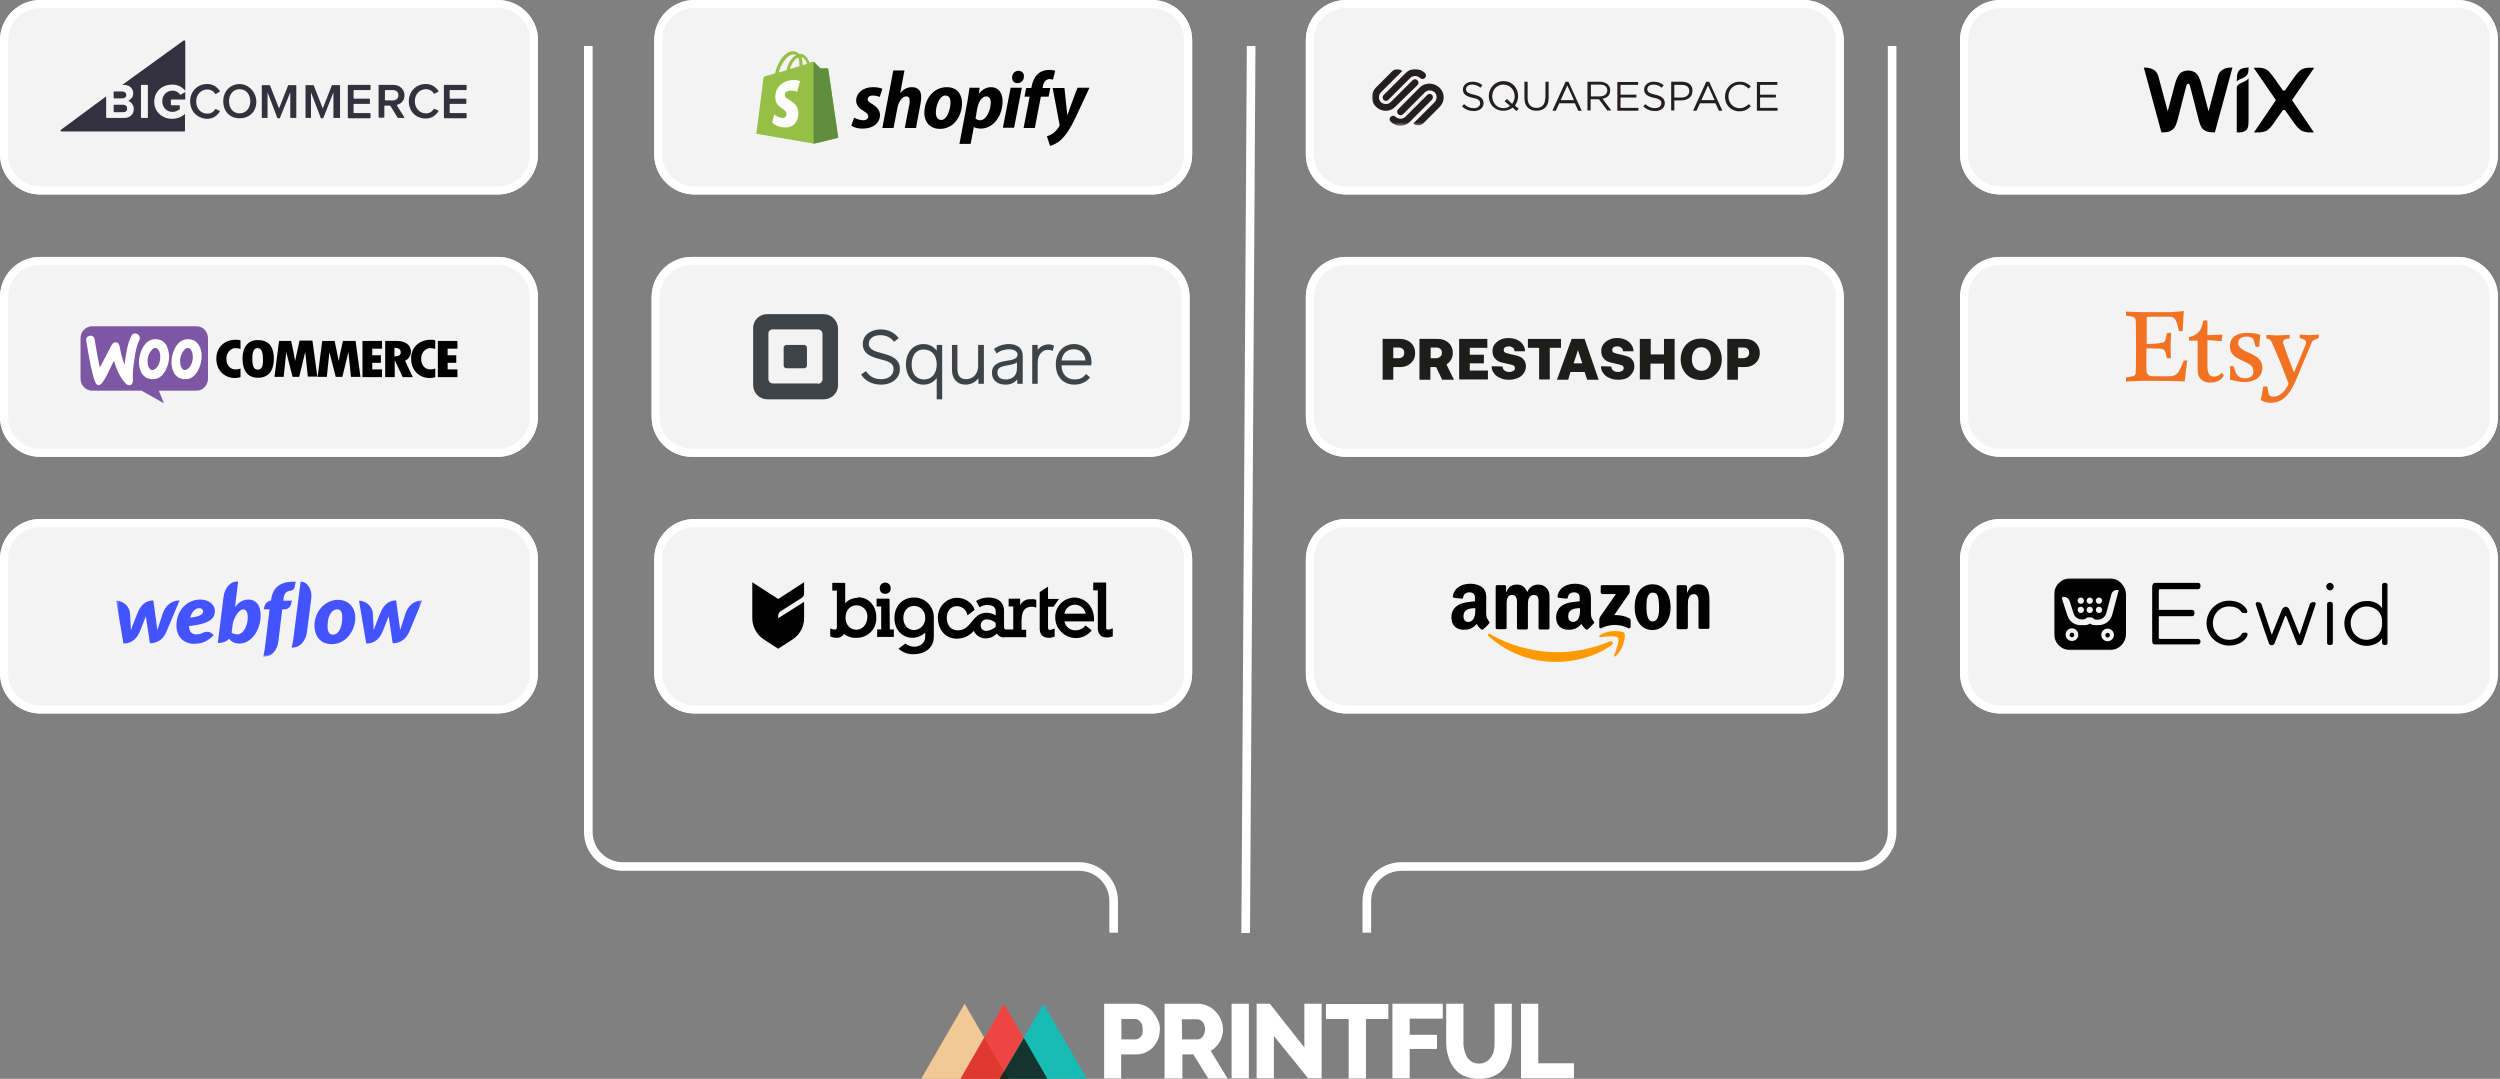
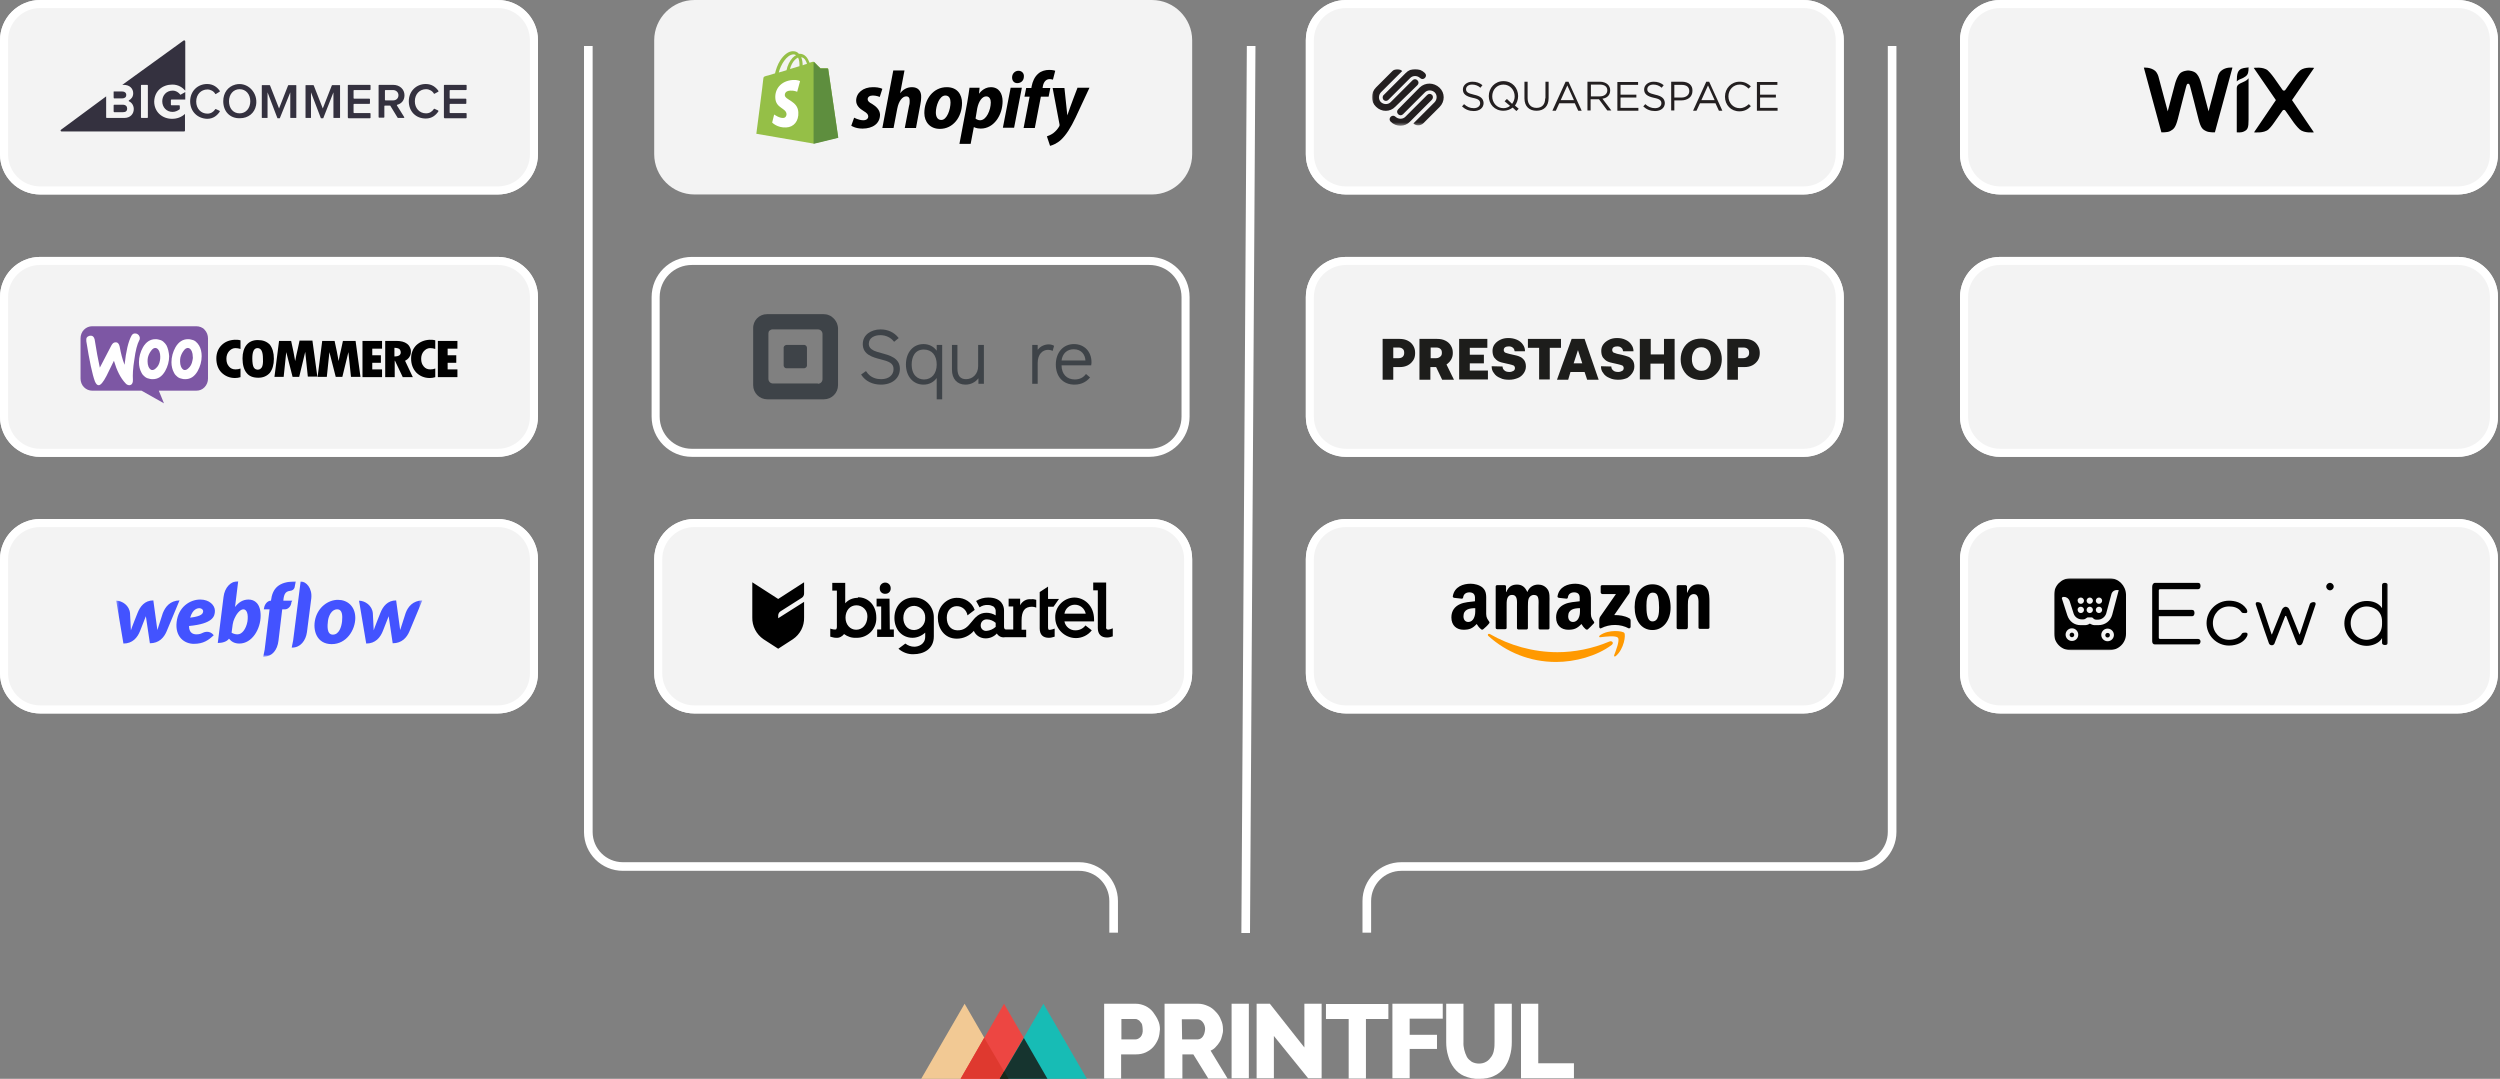
<svg xmlns="http://www.w3.org/2000/svg" width="869" height="375" viewBox="0 0 869 375" fill="none">
  <rect x="0" y="0" width="869" height="375" fill="#808080" stroke="none" />
  <g clip-path="url(#clip0_2056_15932)">
    <path d="M400.8 351.8C400.1 350.9 399.2 350.2 398.2 349.7C397.1 349.2 396 348.9 394.8 348.9H383.8V374.9H389.7V366.5H394.9C396.1 366.5 397.2 366.3 398.3 365.8C399.3 365.3 400.2 364.7 400.9 363.9C401.6 363.1 402.2 362.1 402.6 361.1C403 360 403.1 358.9 403.2 357.8C403.2 356.7 403 355.6 402.5 354.6C402.1 353.6 401.4 352.7 400.8 351.8ZM396.5 360.4C396 360.9 395.4 361.3 394.7 361.3H389.8V354.2H394.4C394.8 354.2 395.1 354.2 395.4 354.4C395.7 354.6 396.1 354.7 396.3 355.1C396.6 355.4 396.9 355.8 397 356.2C397.1 356.7 397.2 357.3 397.2 357.8C397.3 358.9 397 359.8 396.5 360.4Z" fill="white" />
    <path d="M422.6 363.9C423.1 363.4 423.6 362.8 424 362.1C424.4 361.5 424.6 360.8 424.8 360C425 359.3 425.2 358.5 425.1 357.7C425.1 356.6 424.9 355.5 424.4 354.5C424 353.4 423.4 352.5 422.6 351.7C421.8 350.8 420.9 350.1 419.9 349.7C418.8 349.2 417.7 348.9 416.5 348.9H404.8V374.9H411V366.5H414.8L420 374.9H426.7L420.8 365.2C421.5 364.9 422.1 364.5 422.6 363.9ZM418.1 360.3C417.7 360.9 417 361.3 416.3 361.3H410.9L410.8 354.3H416.1C416.9 354.3 417.5 354.6 418 355.2C418.6 355.9 418.9 356.8 418.9 357.7C418.8 358.8 418.6 359.6 418.1 360.3Z" fill="white" />
    <path d="M434.1 348.9H428.1V374.8H434.1V348.9Z" fill="white" />
    <path d="M453.4 364.1L441.4 348.9H436.8V374.8H442.8V360.1L454.7 374.8H459.4V348.9H453.4V364.1Z" fill="white" />
    <path d="M460.9 354.2H468.8V374.9H474.8V354.2H482.6V349H460.9V354.2Z" fill="white" />
    <path d="M484 374.8H490V364.6H499.5V359.7H490V354.1H501.5V348.9H484V374.8Z" fill="white" />
    <path d="M519.5 362.1C519.5 363.1 519.5 364 519.3 364.9C519.2 365.7 518.9 366.6 518.4 367.3C517.9 368 517.4 368.6 516.7 369C515.9 369.5 515 369.7 514.1 369.7C513.2 369.7 512.4 369.5 511.6 369.1C510.9 368.6 510.3 368.1 509.9 367.4C509.1 365.8 508.6 364 508.7 362.2V348.9H502.7V362.2C502.7 363.9 502.9 365.5 503.4 367.1C503.8 368.6 504.5 370 505.4 371.2C506.3 372.4 507.5 373.4 508.9 374C510.6 374.7 512.4 375.1 514.2 375C516.1 375 517.9 374.7 519.3 374C520.7 373.4 521.9 372.4 522.8 371.3C523.7 370.1 524.4 368.7 524.8 367.2C525.3 365.6 525.5 363.9 525.5 362.2V348.9H519.5V362.1Z" fill="white" />
    <path d="M534.7 369.6V348.9H528.7V374.8H547.1V369.6H534.7Z" fill="white" />
    <path d="M320.2 375L335.3 348.9L350.4 375H320.2Z" fill="#F2C994" />
    <path d="M333.9 375L349 348.9L364.1 375H333.9Z" fill="#ED4642" />
    <path d="M347.6 375L362.7 348.9L377.8 375H347.6Z" fill="#17BCB5" />
    <path d="M333.9 375H350.5L342.1 360.7L333.9 375Z" fill="#DF392F" />
    <path d="M347.5 375H364.1L355.9 360.8L347.5 375Z" fill="#16342F" />
    <path d="M347.5 375H350.6L349.1 372.4L347.5 375Z" fill="#15291A" />
    <path d="M0 14C0 6.3 6.3 0 14 0H173C180.7 0 187 6.3 187 14V53.6C187 61.3 180.7 67.6 173 67.6H14C6.3 67.6 0 61.3 0 53.6V14Z" fill="white" fill-opacity="0.9" />
    <path d="M1.4 14C1.4 7 7 1.4 14 1.4H173C180 1.4 185.6 7 185.6 14V53.6C185.6 60.6 180 66.2 173 66.2H14C7 66.2 1.4 60.6 1.4 53.6V14Z" stroke="white" stroke-width="2.801" />
    <path d="M0 103.3C0 95.6 6.3 89.3 14 89.3H173C180.7 89.3 187 95.6 187 103.3V144.8C187 152.5 180.7 158.8 173 158.8H14C6.3 158.8 0 152.5 0 144.8V103.3Z" fill="white" fill-opacity="0.9" />
    <path d="M1.4 103.3C1.4 96.3 7 90.7 14 90.7H173C180 90.7 185.6 96.3 185.6 103.3V144.8C185.6 151.8 180 157.4 173 157.4H14C7 157.4 1.4 151.8 1.4 144.8V103.3Z" stroke="white" stroke-width="2.801" />
    <path d="M0 194.4C0 186.7 6.3 180.4 14 180.4H173C180.7 180.4 187 186.7 187 194.4V234C187 241.7 180.7 248 173 248H14C6.3 248 0 241.7 0 234V194.4Z" fill="white" fill-opacity="0.9" />
    <path d="M1.4 194.4C1.4 187.4 7 181.8 14 181.8H173C180 181.8 185.6 187.4 185.6 194.4V234C185.6 241 180 246.6 173 246.6H14C7 246.6 1.4 241 1.4 234V194.4Z" stroke="white" stroke-width="2.801" />
    <path d="M453.9 14C453.9 6.3 460.2 0 467.9 0H626.9C634.6 0 640.9 6.3 640.9 14V53.6C640.9 61.3 634.6 67.6 626.9 67.6H467.9C460.2 67.6 453.9 61.3 453.9 53.6V14Z" fill="white" fill-opacity="0.9" />
    <path d="M455.301 14C455.301 7 460.901 1.4 467.901 1.4H626.901C633.901 1.4 639.501 7 639.501 14V53.6C639.501 60.6 633.901 66.2 626.901 66.2H467.901C460.901 66.2 455.301 60.6 455.301 53.6V14Z" stroke="white" stroke-width="2.801" />
    <path d="M453.9 103.3C453.9 95.6 460.2 89.3 467.9 89.3H626.9C634.6 89.3 640.9 95.6 640.9 103.3V144.8C640.9 152.5 634.6 158.8 626.9 158.8H467.9C460.2 158.8 453.9 152.5 453.9 144.8V103.3Z" fill="white" fill-opacity="0.9" />
    <path d="M455.301 103.3C455.301 96.3 460.901 90.7 467.901 90.7H626.901C633.901 90.7 639.501 96.3 639.501 103.3V144.8C639.501 151.8 633.901 157.4 626.901 157.4H467.901C460.901 157.4 455.301 151.8 455.301 144.8V103.3Z" stroke="white" stroke-width="2.801" />
    <path d="M453.9 194.4C453.9 186.7 460.2 180.4 467.9 180.4H626.9C634.6 180.4 640.9 186.7 640.9 194.4V234C640.9 241.7 634.6 248 626.9 248H467.9C460.2 248 453.9 241.7 453.9 234V194.4Z" fill="white" fill-opacity="0.9" />
    <path d="M455.301 194.4C455.301 187.4 460.901 181.8 467.901 181.8H626.901C633.901 181.8 639.501 187.4 639.501 194.4V234C639.501 241 633.901 246.6 626.901 246.6H467.901C460.901 246.6 455.301 241 455.301 234V194.4Z" stroke="white" stroke-width="2.801" />
    <path d="M227.4 14C227.4 6.3 233.7 0 241.4 0H400.4C408.1 0 414.4 6.3 414.4 14V53.6C414.4 61.3 408.1 67.6 400.4 67.6H241.4C233.7 67.6 227.4 61.3 227.4 53.6V14Z" fill="white" fill-opacity="0.9" />
-     <path d="M228.801 14C228.801 7 234.401 1.4 241.401 1.4H400.401C407.401 1.4 413.001 7 413.001 14V53.6C413.001 60.6 407.401 66.2 400.401 66.2H241.401C234.401 66.2 228.801 60.6 228.801 53.6V14Z" stroke="white" stroke-width="2.801" />
-     <path d="M226.5 103.3C226.5 95.6 232.8 89.3 240.5 89.3H399.5C407.2 89.3 413.5 95.6 413.5 103.3V144.8C413.5 152.5 407.2 158.8 399.5 158.8H240.5C232.8 158.8 226.5 152.5 226.5 144.8V103.3Z" fill="white" fill-opacity="0.9" />
    <path d="M227.9 103.3C227.9 96.3 233.5 90.7 240.5 90.7H399.5C406.5 90.7 412.1 96.3 412.1 103.3V144.8C412.1 151.8 406.5 157.4 399.5 157.4H240.5C233.5 157.4 227.9 151.8 227.9 144.8V103.3Z" stroke="white" stroke-width="2.801" />
    <path d="M227.4 194.4C227.4 186.7 233.7 180.4 241.4 180.4H400.4C408.1 180.4 414.4 186.7 414.4 194.4V234C414.4 241.7 408.1 248 400.4 248H241.4C233.7 248 227.4 241.7 227.4 234V194.4Z" fill="white" fill-opacity="0.9" />
    <path d="M228.801 194.4C228.801 187.4 234.401 181.8 241.401 181.8H400.401C407.401 181.8 413.001 187.4 413.001 194.4V234C413.001 241 407.401 246.6 400.401 246.6H241.401C234.401 246.6 228.801 241 228.801 234V194.4Z" stroke="white" stroke-width="2.801" />
    <path d="M681.3 14C681.3 6.3 687.6 0 695.3 0H854.3C862 0 868.3 6.3 868.3 14V53.6C868.3 61.3 862 67.6 854.3 67.6H695.3C687.6 67.6 681.3 61.3 681.3 53.6V14Z" fill="white" fill-opacity="0.9" />
    <path d="M682.7 14C682.7 7 688.3 1.4 695.3 1.4H854.3C861.3 1.4 866.9 7 866.9 14V53.6C866.9 60.6 861.3 66.2 854.3 66.2H695.3C688.3 66.2 682.7 60.6 682.7 53.6V14Z" stroke="white" stroke-width="2.801" />
    <path d="M681.3 103.3C681.3 95.6 687.6 89.3 695.3 89.3H854.3C862 89.3 868.3 95.6 868.3 103.3V144.8C868.3 152.5 862 158.8 854.3 158.8H695.3C687.6 158.8 681.3 152.5 681.3 144.8V103.3Z" fill="white" fill-opacity="0.9" />
    <path d="M682.7 103.3C682.7 96.3 688.3 90.7 695.3 90.7H854.3C861.3 90.7 866.9 96.3 866.9 103.3V144.8C866.9 151.8 861.3 157.4 854.3 157.4H695.3C688.3 157.4 682.7 151.8 682.7 144.8V103.3Z" stroke="white" stroke-width="2.801" />
    <path d="M681.3 194.4C681.3 186.7 687.6 180.4 695.3 180.4H854.3C862 180.4 868.3 186.7 868.3 194.4V234C868.3 241.7 862 248 854.3 248H695.3C687.6 248 681.3 241.7 681.3 234V194.4Z" fill="white" fill-opacity="0.9" />
    <path d="M682.7 194.4C682.7 187.4 688.3 181.8 695.3 181.8H854.3C861.3 181.8 866.9 187.4 866.9 194.4V234C866.9 241 861.3 246.6 854.3 246.6H695.3C688.3 246.6 682.7 241 682.7 234V194.4Z" stroke="white" stroke-width="2.801" />
    <path fill-rule="evenodd" clip-rule="evenodd" d="M560.2 224.2C555 228.1 547.4 230.1 540.9 230.1C531.8 230.1 523.6 226.7 517.4 221.1C516.9 220.7 517.3 220.1 517.9 220.4C524.6 224.3 532.9 226.7 541.4 226.7C547.2 226.7 553.5 225.5 559.4 223C560.4 222.6 561.1 223.5 560.2 224.2Z" fill="#FF9900" />
    <path fill-rule="evenodd" clip-rule="evenodd" d="M562.4 221.7C561.7 220.8 558 221.3 556.3 221.5C555.8 221.6 555.7 221.1 556.2 220.8C559.2 218.7 564.1 219.3 564.6 220C565.2 220.7 564.5 225.6 561.7 228C561.3 228.4 560.9 228.2 561.1 227.7C561.7 226.1 563.1 222.6 562.4 221.7Z" fill="#FF9900" />
    <path fill-rule="evenodd" clip-rule="evenodd" d="M556.4 205.9V203.9C556.4 203.6 556.6 203.4 556.9 203.4H566C566.3 203.4 566.5 203.6 566.5 203.9V205.7C566.5 206 566.3 206.4 565.8 207L561.1 213.8C562.9 213.8 564.7 214 566.3 214.9C566.7 215.1 566.8 215.4 566.8 215.7V217.9C566.8 218.2 566.5 218.5 566.1 218.4C563.3 216.9 559.6 216.8 556.5 218.4C556.2 218.6 555.9 218.2 555.9 217.9V215.8C555.9 215.5 555.9 214.9 556.2 214.4L561.7 206.5H557C556.7 206.5 556.4 206.2 556.4 205.9ZM523.2 218.7H520.4C520.1 218.7 519.9 218.5 519.9 218.2V203.9C519.9 203.6 520.1 203.4 520.4 203.4H523C523.3 203.4 523.5 203.6 523.5 203.9V205.8H523.6C524.3 204 525.5 203.2 527.3 203.2C529 203.2 530.1 204 530.9 205.8C531.6 204 533.1 203.2 534.7 203.2C535.9 203.2 537.1 203.7 537.9 204.8C538.8 206 538.6 207.8 538.6 209.3V218.3C538.6 218.6 538.4 218.8 538.1 218.8H535.3C535 218.8 534.8 218.6 534.8 218.3V210.7C534.8 210.1 534.9 208.6 534.7 208C534.5 207 533.9 206.8 533.1 206.8C532.4 206.8 531.7 207.3 531.4 208C531.1 208.7 531.1 209.9 531.1 210.7V218.3C531.1 218.6 530.9 218.8 530.6 218.8H527.8C527.5 218.8 527.3 218.6 527.3 218.3V210.7C527.3 209.1 527.6 206.8 525.6 206.8C523.6 206.8 523.7 209.1 523.7 210.7V218.3C523.7 218.5 523.5 218.7 523.2 218.7ZM574.4 203.1C578.5 203.1 580.7 206.6 580.7 211.2C580.7 215.6 578.2 219 574.4 219C570.4 219 568.2 215.5 568.2 211C568.2 206.6 570.4 203.1 574.4 203.1ZM574.5 206C572.5 206 572.3 208.8 572.3 210.5C572.3 212.2 572.3 216 574.4 216C576.6 216 576.7 213 576.7 211.2C576.7 210 576.6 208.6 576.3 207.4C576 206.4 575.4 206 574.5 206ZM586.1 218.7H583.3C583 218.7 582.8 218.5 582.8 218.2V203.9C582.8 203.6 583.1 203.4 583.3 203.4H585.9C586.1 203.4 586.3 203.6 586.4 203.8V206H586.5C587.3 204 588.4 203.1 590.3 203.1C591.5 203.1 592.8 203.5 593.5 204.8C594.2 205.9 594.2 207.9 594.2 209.2V218.2C594.2 218.4 593.9 218.6 593.7 218.6H590.9C590.6 218.6 590.4 218.4 590.4 218.2V210.4C590.4 208.8 590.6 206.5 588.7 206.5C588 206.5 587.4 207 587.1 207.6C586.7 208.5 586.7 209.3 586.7 210.3V218C586.7 218.5 586.4 218.7 586.1 218.7ZM549.2 211.9C549.2 213 549.2 213.9 548.7 214.9C548.3 215.7 547.6 216.2 546.8 216.2C545.7 216.2 545.1 215.4 545.1 214.2C545.1 211.8 547.2 211.4 549.2 211.4V211.9ZM552 218.7C551.8 218.9 551.6 218.9 551.3 218.8C550.4 218 550.2 217.7 549.7 216.9C548.2 218.5 547.1 218.9 545.1 218.9C542.8 218.9 540.9 217.5 540.9 214.6C540.9 212.3 542.1 210.8 543.9 210C545.4 209.3 547.5 209.2 549.1 209V208.6C549.1 207.9 549.2 207.2 548.8 206.6C548.5 206.1 547.8 205.9 547.2 205.9C546.1 205.9 545.2 206.4 545 207.6C545 207.9 544.8 208.1 544.5 208.1L541.8 207.8C541.6 207.7 541.3 207.6 541.4 207.2C542 203.9 545 202.9 547.6 202.9C548.9 202.9 550.7 203.3 551.8 204.3C553.1 205.6 553 207.3 553 209.1V213.4C553 214.7 553.5 215.3 554 216C554.2 216.3 554.2 216.6 554 216.7C553.5 217.3 552.5 218.2 552 218.7ZM512.8 211.9C512.8 213 512.8 213.9 512.3 214.9C511.9 215.7 511.2 216.2 510.4 216.2C509.3 216.2 508.7 215.4 508.7 214.2C508.7 211.8 510.8 211.4 512.8 211.4V211.9ZM515.6 218.7C515.4 218.9 515.2 218.9 514.9 218.8C514 218 513.8 217.7 513.3 216.9C511.8 218.5 510.7 218.9 508.7 218.9C506.4 218.9 504.5 217.5 504.5 214.6C504.5 212.3 505.7 210.8 507.5 210C509 209.3 511.1 209.2 512.7 209V208.6C512.7 207.9 512.8 207.2 512.4 206.6C512.1 206.1 511.4 205.9 510.8 205.9C509.7 205.9 508.8 206.4 508.6 207.6C508.6 207.9 508.4 208.1 508.1 208.1L505.4 207.8C505.2 207.7 504.9 207.6 505 207.2C505.6 203.9 508.6 202.9 511.2 202.9C512.5 202.9 514.3 203.3 515.4 204.3C516.8 205.6 516.6 207.3 516.6 209.1V213.4C516.6 214.7 517.1 215.3 517.6 216C517.8 216.3 517.8 216.6 517.6 216.7C517.2 217.3 516.2 218.2 515.6 218.7Z" fill="black" />
    <path d="M484.3 127.6H486.5C487.6 127.6 488.5 127.4 489.3 127C490.1 126.6 490.7 126 491.2 125.3C491.7 124.6 491.9 123.7 491.9 122.7C491.9 121.7 491.7 120.9 491.2 120.1C490.7 119.3 490.1 118.8 489.3 118.4C488.5 118 487.6 117.8 486.5 117.8H480.6V132H484.3V127.6ZM484.3 120.8H486.2C486.8 120.8 487.3 121 487.6 121.3C488 121.6 488.1 122.1 488.1 122.7C488.1 123.3 487.9 123.7 487.6 124C487.3 124.3 486.8 124.5 486.2 124.5H484.3V120.8Z" fill="#1D1D1B" />
    <path d="M504.4 125C504.8 124.3 505 123.6 505 122.7C505 121.7 504.8 120.9 504.3 120.1C503.8 119.3 503.2 118.8 502.4 118.4C501.6 118 500.7 117.8 499.5 117.8H493.4V132H497.2V127.6H499.2L501.3 132H505.4L502.8 126.7C503.5 126.2 504 125.7 504.4 125ZM500.6 124C500.2 124.3 499.8 124.5 499.2 124.5H497.3V120.8H499.3C499.9 120.8 500.4 121 500.7 121.3C501.1 121.6 501.2 122.1 501.2 122.7C501.2 123.3 501 123.7 500.6 124Z" fill="#1D1D1B" />
    <path d="M510.9 126.3H515.8V123.3H510.9V120.9H517V117.8H507.2V131.9H517.2V128.8H510.9V126.3Z" fill="#1D1D1B" />
    <path d="M529.6 129.8C530.1 129.1 530.4 128.3 530.4 127.4C530.4 126.5 530.2 125.8 529.8 125.2C529.4 124.7 528.9 124.2 528.3 124C527.7 123.7 526.9 123.5 525.9 123.3C524.9 123.1 524.2 122.9 523.9 122.8C523.4 122.6 523.1 122.6 523 122.4C522.8 122.2 522.7 122 522.7 121.7C522.7 121.2 522.9 120.9 523.2 120.7C523.5 120.5 524 120.4 524.5 120.4C525.1 120.4 525.6 120.6 525.9 120.9C526.3 121.2 526.4 121.6 526.5 122.1H530.1C530.1 121.3 529.9 120.5 529.3 119.7C528.8 119 528.2 118.5 527.3 118.1C526.4 117.7 525.4 117.5 524.3 117.5C523.2 117.5 522.3 117.7 521.5 118.1C520.7 118.5 520 119 519.5 119.7C519 120.4 518.8 121.1 518.8 122C518.8 122.9 519 123.7 519.4 124.3C519.8 124.8 520.3 125.3 520.9 125.6C521.5 125.9 522.3 126.1 523.3 126.3C524.3 126.5 525 126.7 525.4 126.8C525.9 127 526.2 127 526.3 127.2C526.5 127.4 526.6 127.6 526.6 127.9C526.6 128.4 526.4 128.7 526.1 128.9C525.7 129.1 525.3 129.3 524.7 129.3C523.9 129.3 523.3 129.1 523 128.8C522.5 128.4 522.3 128 522.3 127.4L518.5 127.3C518.5 128.2 518.7 129 519.3 129.7C519.8 130.5 520.5 131 521.5 131.4C522.4 131.9 523.5 132 524.6 132C525.7 132 526.6 131.8 527.6 131.4C528.4 131.1 529.1 130.5 529.6 129.8Z" fill="#1D1D1B" />
    <path d="M542.5 117.8H531.1V120.9H535V131.9H538.7V120.9H542.6V117.8H542.5Z" fill="#1D1D1B" />
    <path d="M546.3 117.8L541.2 132H545.1L545.9 129.3H550.8L551.7 132H555.7L550.8 117.8H546.3ZM547 126.3L548.5 121.7L550 126.3H547Z" fill="#1D1D1B" />
    <path d="M567.3 129.8C567.8 129.1 568.1 128.3 568.1 127.4C568.1 126.5 567.9 125.8 567.5 125.2C567.1 124.7 566.6 124.2 566 124C565.4 123.8 564.6 123.5 563.6 123.3C562.7 123.1 562 123 561.6 122.8C561.1 122.6 560.8 122.6 560.7 122.4C560.5 122.2 560.4 122 560.4 121.7C560.4 121.2 560.6 120.9 560.9 120.7C561.2 120.5 561.7 120.4 562.2 120.4C562.8 120.4 563.3 120.6 563.6 120.9C564 121.2 564.1 121.6 564.2 122.1H567.8C567.8 121.3 567.6 120.5 567 119.7C566.5 119 565.9 118.5 565 118.1C564.2 117.7 563.2 117.5 562.1 117.5C561 117.5 560.1 117.7 559.3 118.1C558.5 118.5 557.8 119 557.3 119.7C556.8 120.4 556.6 121.1 556.6 122C556.6 122.9 556.8 123.7 557.2 124.3C557.6 124.8 558.1 125.3 558.7 125.6C559.3 125.9 560.1 126.1 561.1 126.3C562.1 126.5 562.8 126.7 563.2 126.8C563.7 127 564 127 564.1 127.2C564.3 127.4 564.4 127.6 564.4 127.9C564.4 128.4 564.2 128.7 563.9 128.9C563.5 129.1 563.1 129.3 562.5 129.3C561.7 129.3 561.1 129.1 560.8 128.8C560.3 128.4 560.1 128 560.1 127.4L556.5 127.3C556.5 128.2 556.7 129 557.3 129.7C557.8 130.5 558.5 131 559.5 131.4C560.5 131.9 561.5 132 562.6 132C563.7 132 564.6 131.8 565.6 131.4C566.1 131.1 566.8 130.5 567.3 129.8Z" fill="#1D1D1B" />
    <path d="M578.5 123.2H573.8V117.8H570V131.9H573.7V126.4H578.4V131.9H582.1V117.8H578.4V123.2H578.5Z" fill="#1D1D1B" />
    <path d="M597.6 128.6C598.2 127.5 598.5 126.2 598.5 124.9C598.5 123.5 598.2 122.3 597.6 121.2C597 120.1 596.2 119.2 595.1 118.6C594 118 592.7 117.7 591.3 117.7C589.9 117.7 588.6 118 587.6 118.6C586.5 119.2 585.7 120.1 585.1 121.2C584.5 122.3 584.2 123.6 584.2 124.9C584.2 126.3 584.5 127.5 585.1 128.6C585.7 129.7 586.5 130.6 587.6 131.2C588.7 131.8 590 132.1 591.3 132.1C592.7 132.1 594 131.8 595 131.2C596.1 130.5 597 129.6 597.6 128.6ZM593.8 127.8C593.2 128.6 592.4 128.9 591.4 128.9C590.4 128.9 589.6 128.5 589 127.8C588.4 127 588.1 126.1 588.1 124.8C588.1 123.6 588.4 122.6 589 121.8C589.6 121 590.4 120.7 591.4 120.7C592.4 120.7 593.2 121.1 593.8 121.8C594.4 122.6 594.7 123.5 594.7 124.8C594.7 126.1 594.4 127 593.8 127.8Z" fill="#1D1D1B" />
    <path d="M609.2 118.4C608.4 118 607.5 117.8 606.4 117.8H600.4V132H604.1V127.6H606.3C607.4 127.6 608.3 127.4 609.1 127C609.9 126.6 610.5 126 611 125.3C611.5 124.5 611.7 123.7 611.7 122.7C611.7 121.7 611.5 120.9 611 120.1C610.5 119.3 610 118.8 609.2 118.4ZM607.4 124C607 124.3 606.6 124.5 606 124.5H604.2V120.8H606.1C606.7 120.8 607.2 121 607.5 121.3C607.9 121.6 608 122.1 608 122.7C608 123.3 607.8 123.7 607.4 124Z" fill="#1D1D1B" />
    <path fill-rule="evenodd" clip-rule="evenodd" d="M266.6 109.2H286.3C286.9 109.2 287.6 109.3 288.2 109.6C288.8 109.8 289.3 110.2 289.8 110.7C290.3 111.2 290.6 111.7 290.9 112.3C291.1 112.9 291.3 113.5 291.3 114.2V133.9C291.3 136.6 289.1 138.8 286.4 138.8H266.7C264 138.8 261.8 136.6 261.8 133.9V114.2C261.7 111.4 263.9 109.2 266.6 109.2ZM284.3 133.4C285.2 133.4 285.9 132.7 285.9 131.8V116.1C285.9 115.2 285.2 114.5 284.3 114.5H268.6C268.4 114.5 268.2 114.5 268 114.6C267.8 114.7 267.6 114.8 267.5 114.9C267.4 115 267.2 115.2 267.2 115.4C267.1 115.6 267.1 115.8 267.1 116V131.7C267.1 132.6 267.8 133.3 268.7 133.3H284.3V133.4Z" fill="#3E4348" />
    <path d="M273.3 128C273.1 128 272.8 127.9 272.7 127.7C272.5 127.5 272.4 127.3 272.4 127.1V120.8C272.4 120.7 272.4 120.6 272.5 120.5C272.5 120.4 272.6 120.3 272.7 120.2C272.8 120.1 272.9 120.1 273 120C273.1 120 273.2 119.9 273.3 119.9H279.6C279.7 119.9 279.8 119.9 279.9 120C280 120 280.1 120.1 280.2 120.2C280.3 120.3 280.4 120.4 280.4 120.5C280.4 120.6 280.5 120.7 280.5 120.8V127.1C280.5 127.2 280.5 127.3 280.4 127.4C280.4 127.5 280.3 127.6 280.2 127.7C280.1 127.8 280 127.8 279.9 127.9C279.8 127.9 279.7 128 279.6 128H273.3ZM306.3 122.7C305.4 122.5 304.5 122.2 303.8 121.9C302.6 121.3 302 120.6 302 119.5C302 117.4 304 116.5 306 116.5C307.9 116.5 309.6 117.3 310.7 118.7L310.8 118.8L312.4 117.5L312.3 117.4C310.8 115.5 308.6 114.5 306.1 114.5C304.4 114.5 302.9 115 301.8 115.8C300.6 116.7 299.9 118 299.9 119.6C299.9 123.3 303.4 124.2 306.1 124.9C308.9 125.6 310.6 126.2 310.6 128.3C310.6 130.4 308.9 131.8 306.3 131.8C305 131.8 302.6 131.5 301.1 129.1L301 129L299.3 130.2L299.4 130.3C300.8 132.5 303.3 133.7 306.2 133.7C310.1 133.7 312.8 131.5 312.8 128.2C312.8 124.4 309.2 123.5 306.3 122.7Z" fill="#3E4348" />
    <path fill-rule="evenodd" clip-rule="evenodd" d="M325.6 121.9V119.9H327.5V138.8H325.6V131.4C324.5 132.9 322.9 133.7 321 133.7C317.4 133.7 314.9 130.8 314.9 126.7C314.9 122.5 317.4 119.6 321 119.6C322.9 119.6 324.5 120.4 325.6 121.9ZM316.9 126.7C316.9 130.5 319.1 131.9 321.2 131.9C323.9 131.9 325.6 129.8 325.6 126.7C325.6 123.5 323.9 121.5 321.1 121.5C318 121.5 316.9 124.1 316.9 126.7Z" fill="#3E4348" />
    <path d="M340 119.9V127.3C340 129.9 338.2 131.8 335.8 131.8C333.8 131.8 332.8 130.6 332.8 128.1V119.9H330.9V128.5C330.9 131.7 332.7 133.7 335.6 133.7C337.4 133.7 339 132.9 340.1 131.5V133.4H342V119.9H340Z" fill="#3E4348" />
-     <path fill-rule="evenodd" clip-rule="evenodd" d="M345.5 121.3C346.9 120.2 348.8 119.6 350.7 119.6C353.7 119.6 355.5 121.1 355.5 123.6V133.4H353.6V131.9C352.6 133.1 351.3 133.7 349.5 133.7C346.6 133.7 344.8 132.1 344.8 129.6C344.8 126.3 347.9 125.8 349.3 125.5C349.5 125.5 349.7 125.4 350 125.4C351.8 125.1 353.7 124.8 353.7 123.3C353.7 121.6 351.4 121.4 350.7 121.4C349.5 121.4 347.7 121.8 346.6 122.8L346.5 122.9L345.5 121.3ZM346.7 129.5C346.7 131.7 348.7 131.9 349.6 131.9C351.5 131.9 353.5 130.9 353.5 128V126C352.6 126.6 351.3 126.8 350.1 127L349.5 127.1C347.7 127.5 346.7 128 346.7 129.5Z" fill="#3E4348" />
    <path d="M366.4 120.2C365.9 119.9 365.2 119.7 364.5 119.7C363.8 119.7 363 119.9 362.4 120.2C361.7 120.5 361.2 121 360.7 121.6V119.9H358.8V133.4H360.7V126.2C360.7 123 362.5 121.6 364.3 121.6C364.8 121.6 365.3 121.7 365.8 121.9L365.9 122L366.4 120.2Z" fill="#3E4348" />
    <path fill-rule="evenodd" clip-rule="evenodd" d="M367 126.7C367 122.5 369.6 119.6 373.3 119.6C376.9 119.6 379.4 122.2 379.4 125.9C379.4 126.2 379.4 126.5 379.3 126.9V127H369C369 130 370.8 131.9 373.6 131.9C375.2 131.9 376.5 131.3 377.4 130.1L377.5 130L378.9 131.2L378.8 131.3C377.9 132.4 376.2 133.7 373.5 133.7C369.5 133.7 367 130.9 367 126.7ZM373.2 121.4C370.9 121.4 369.3 122.9 369 125.3H377.3C377.2 123.4 376 121.4 373.2 121.4Z" fill="#3E4348" />
    <path d="M305.8 204.4C305.8 203.3 306.7 202.5 307.7 202.5C308.8 202.5 309.6 203.4 309.6 204.4C309.7 205.5 308.9 206.4 307.8 206.4C306.7 206.5 305.8 205.7 305.8 204.6V204.4ZM384.7 218.7C384.5 218.5 384.4 218.3 384.5 218V202.5H380V205.2H381.6V218.3C381.6 220.4 382.7 221.6 384.8 221.6C385.5 221.6 386.2 221.4 386.8 221.2V218.4C385.4 219 384.9 218.9 384.7 218.7ZM309.3 218.8H310.7V221.4H304.9V218.8H306.3V210.8H304.7V208.1H309.2L309.3 218.8ZM298.2 207.8C296.6 207.8 294.9 208.4 293.8 209.7V202.6H289.3V205.3H290.9C290.9 205.7 290.9 218 290.9 218C290.9 218.2 290.8 218.5 290.7 218.7C290.3 219 289.2 218.7 288.6 218.5V221.3C289.3 221.5 290 221.7 290.6 221.7C291.7 221.8 292.7 221.3 293.4 220.4C294.6 221.3 296.1 221.8 297.7 221.7C301.4 221.8 304.5 218.9 304.6 215.2C304.6 215 304.6 214.8 304.6 214.6C304.6 210.5 301.9 207.6 298.2 207.6V207.8ZM297.6 218.9C295.5 218.9 293.9 217.1 293.9 214.7C293.9 212.3 295.4 210.4 297.7 210.4C299.8 210.4 301.5 212.1 301.5 214.1C301.5 214.2 301.5 214.3 301.5 214.5C301.4 217.1 299.8 218.9 297.6 218.9ZM366.6 218.5V221.3C366 221.5 365.3 221.7 364.6 221.7C362.5 221.7 361.4 220.6 361.4 218.4V205.8L364.3 203.9V208.2H368.1L366.2 210.9H364.3V218.2C364.3 218.5 364.4 218.7 364.5 218.9C365.1 219.1 366.6 218.5 366.6 218.5ZM317.6 207.7C313.7 207.7 310.9 210.7 310.9 214.8C310.9 218.9 313.6 221.7 317.2 221.7C318.8 221.7 320.4 221 321.6 219.9V221.3C321.6 224 319.2 224.8 317.8 224.8C316.7 224.8 315.6 224.4 314.7 223.7L312.3 225.5C313.8 226.8 315.7 227.5 317.6 227.4C320.8 227.4 324.6 225.8 324.6 221.2V214.8C324.7 211 321.8 207.8 318 207.7C317.9 207.7 317.7 207.7 317.6 207.7ZM317.7 219C315.5 219 314 217.2 314 214.8C314 212.3 315.6 210.6 317.8 210.6C320 210.7 321.7 212.5 321.6 214.7V214.8C321.7 217 320 218.9 317.8 219C317.8 219 317.8 219 317.7 219ZM380.3 215.4C380.3 210.4 376.8 207.7 373.4 207.7C369.7 207.8 366.7 210.9 366.8 214.6V214.7C366.8 218.6 370.1 221.8 374 221.8C376.1 221.8 378.2 220.8 379.5 219.1L377.3 217.4C376.5 218.5 375.2 219.1 373.9 219.1C372 219.2 370.3 217.8 370 216H380.3C380.3 215.8 380.3 215.6 380.3 215.4ZM370 213.3C370.3 211.5 371.8 210.2 373.6 210.2C375.5 210.2 377 211.5 377.4 213.3H370ZM354.6 210.4V208.1H350.6V210.8H352.2V218.8H349.8C349.6 218.8 349.4 218.8 349.2 218.6C349.1 218.4 349 218.2 349 218V212.2C349 210.9 348.4 207.7 343.5 207.7C342 207.7 340.6 208.1 339.3 208.9L340.5 211.1C341.4 210.5 342.4 210.2 343.5 210.3C344.1 210.3 344.7 210.5 345.3 210.8C345.8 211.2 346.2 211.9 346.1 212.6V213.9C345.1 213.3 344 213 342.9 213C340.3 213 339 214.6 337.7 216.2C336.4 217.8 335.2 219.2 332.7 219.1C330.4 219 329.1 217.2 329.1 214.7C329.1 212.3 330.6 210.7 332.6 210.7C334.5 210.7 336 212.1 336.3 213.9L338.8 212C337.9 209.4 335.3 207.7 332.5 207.8C328.8 207.9 325.9 211.1 326 214.8C326 218.2 328.1 222 332.6 222C334.9 222 337 221 338.5 219.3C339.2 220.9 340.8 221.9 342.6 221.9C344.1 221.9 345.5 221.3 346.5 220.2C347.1 221.2 348.2 221.7 349.3 221.5H356.7V218.9H355.1V215.7C355.1 212.4 356.2 210.9 358.7 210.9C359.2 210.9 359.7 211 360.2 211.2V208.5C359.6 208.3 359.1 208.2 358.4 208.3C356.8 208.1 355.3 209 354.6 210.4ZM346.1 217.9C345.2 218.7 344.1 219.2 342.9 219.3C341.9 219.4 340.9 218.6 340.9 217.5C340.9 217.4 340.9 217.4 340.9 217.3C340.9 216.2 341.8 215.3 342.9 215.3C343 215.3 343 215.3 343.1 215.3C344.2 215.3 345.3 215.8 346.1 216.5V217.9ZM270.5 214.9V214C270.5 213.4 270.8 212.8 271.3 212.5L278.7 207.8C279.2 207.5 279.5 206.9 279.5 206.3V202.4L270.5 208.2L261.5 202.4V214.6C261.4 217.6 262.9 220.5 265.4 222.2L270.5 225.5L275.6 222.2C278.1 220.5 279.6 217.7 279.5 214.6V209.2L270.5 214.9Z" fill="black" />
    <path fill-rule="evenodd" clip-rule="evenodd" d="M779.1 23.9C777.9 24.5 777.5 25.5 777.5 28.3C777.5 28.3 778.1 27.7 779 27.4C779.6 27.2 780.2 26.8 780.5 26.6C781.5 25.9 781.6 25 781.6 23.4C781.6 23.5 780 23.5 779.1 23.9ZM772.1 24.6C771.1 25.4 770.9 26.7 770.9 26.7L767.7 38.7L765.1 28.9C764.8 27.9 764.4 26.6 763.6 25.7C762.7 24.6 760.8 24.5 760.6 24.5C760.4 24.5 758.5 24.6 757.6 25.7C756.9 26.6 756.4 27.9 756.1 28.9L753.5 38.7L750.3 26.7C750.3 26.7 750 25.4 749.1 24.6C747.5 23.3 745.2 23.5 745.2 23.5L751.3 46C751.3 46 753.3 46.1 754.3 45.6C755.6 44.9 756.2 44.4 757 41.4C757.7 38.7 759.7 30.7 759.9 30.1C760 29.8 760.1 29.1 760.6 29.1C761.1 29.1 761.2 29.8 761.3 30.1C761.5 30.7 763.5 38.7 764.2 41.4C765 44.5 765.6 45 766.9 45.6C767.9 46.1 769.9 46 769.9 46L776 23.5C776 23.5 773.7 23.2 772.1 24.6ZM781.6 27.2C781.6 27.2 781.2 27.8 780.4 28.2C779.8 28.5 779.3 28.7 778.7 29C777.7 29.5 777.5 30 777.5 30.7V31V32.2V32.5V46C777.5 46 779 46.2 780 45.7C781.3 45.1 781.6 44.4 781.6 41.6V28V27.2ZM796.7 34.8L804.4 23.6C804.4 23.6 801.2 23.1 799.5 24.5C798.5 25.4 797.3 27.1 797.3 27.1L794.5 31.1C794.4 31.3 794.2 31.5 793.9 31.5C793.6 31.5 793.4 31.3 793.3 31.1L790.5 27.1C790.5 27.1 789.3 25.4 788.3 24.5C786.7 23.1 783.4 23.6 783.4 23.6L791.1 34.8L783.5 46C783.5 46 786.9 46.4 788.5 45C789.5 44.1 790.5 42.6 790.5 42.6L793.3 38.6C793.4 38.4 793.6 38.2 793.9 38.2C794.2 38.2 794.4 38.4 794.5 38.6L797.3 42.6C797.3 42.6 798.4 44.1 799.4 45C801 46.4 804.3 46 804.3 46L796.7 34.8Z" fill="black" />
    <path d="M287.9 24C287.9 23.8 287.7 23.7 287.6 23.7C287.5 23.7 285.2 23.7 285.2 23.7C285.2 23.7 283.3 21.9 283.1 21.6C282.9 21.4 282.5 21.5 282.4 21.5C282.4 21.5 282 21.6 281.4 21.8C281.3 21.5 281.1 21.1 280.9 20.7C280.2 19.4 279.2 18.7 278 18.7C277.9 18.7 277.8 18.7 277.7 18.7L277.6 18.6C277.1 18 276.4 17.8 275.6 17.8C274.1 17.8 272.5 19 271.2 21C270.3 22.4 269.7 24.2 269.4 25.5C267.6 26.1 266.4 26.4 266.3 26.4C265.4 26.7 265.4 26.7 265.3 27.6C265.3 28.2 262.9 46.5 262.9 46.5L282.7 49.9L291.3 47.8C291.4 47.8 287.9 24.2 287.9 24ZM280.5 22.2C280 22.3 279.5 22.5 279 22.7C279 21.9 278.9 20.8 278.5 19.9C279.7 20 280.3 21.4 280.5 22.2ZM277.9 23C276.9 23.3 275.7 23.7 274.6 24C274.9 22.8 275.5 21.6 276.3 20.8C276.6 20.5 277 20.2 277.4 20C277.9 20.9 277.9 22.1 277.9 23ZM275.8 18.9C276.2 18.9 276.5 19 276.7 19.2C276.3 19.4 275.9 19.7 275.5 20.1C274.5 21.2 273.7 22.8 273.4 24.4C272.5 24.7 271.5 25 270.7 25.2C271.3 22.7 273.4 19 275.8 18.9Z" fill="#95BF47" />
    <path d="M287.6 23.8C287.5 23.8 285.2 23.8 285.2 23.8C285.2 23.8 283.3 22 283.1 21.7C283 21.6 282.9 21.6 282.8 21.6V50L291.4 47.9C291.4 47.9 287.9 24.3 287.9 24.1C287.9 23.9 287.8 23.8 287.6 23.8Z" fill="#5E8E3E" />
    <path d="M278.1 28.2L277.1 31.9C277.1 31.9 276 31.4 274.7 31.5C272.8 31.6 272.8 32.8 272.8 33.1C272.9 34.8 277.3 35.1 277.5 39C277.7 42.1 275.9 44.2 273.3 44.3C270.2 44.5 268.4 42.6 268.4 42.6L269.1 39.8C269.1 39.8 270.9 41.1 272.2 41C273.1 41 273.4 40.2 273.4 39.7C273.3 37.5 269.7 37.7 269.5 34.1C269.3 31.1 271.3 28.1 275.6 27.8C277.3 27.7 278.1 28.2 278.1 28.2Z" fill="white" />
    <path d="M303.1 36.1C302.1 35.6 301.6 35.1 301.6 34.5C301.6 33.7 302.3 33.2 303.4 33.2C304.7 33.2 305.8 33.7 305.8 33.7L306.7 30.9C306.7 30.9 305.9 30.3 303.4 30.3C300 30.3 297.6 32.3 297.6 35C297.6 36.6 298.7 37.7 300.2 38.6C301.4 39.3 301.8 39.8 301.8 40.5C301.8 41.2 301.2 41.8 300.1 41.8C298.5 41.8 296.9 40.9 296.9 40.9L295.9 43.7C295.9 43.7 297.3 44.7 299.8 44.7C303.3 44.7 305.9 43 305.9 39.8C305.8 38.2 304.6 37 303.1 36.1Z" fill="black" />
    <path d="M317 30.3C315.3 30.3 313.9 31.1 312.9 32.4L314.4 24.5H310.5L306.7 44.5H310.6L311.9 37.7C312.4 35.1 313.7 33.5 315 33.5C315.9 33.5 316.2 34.1 316.2 35C316.2 35.5 316.2 36.2 316 36.7L314.5 44.5H318.4L319.9 36.4C320.1 35.5 320.2 34.5 320.2 33.8C320.3 31.6 319.1 30.3 317 30.3Z" fill="black" />
    <path d="M329.1 30.3C324.4 30.3 321.3 34.5 321.3 39.3C321.3 42.3 323.2 44.8 326.7 44.8C331.3 44.8 334.4 40.7 334.4 35.8C334.4 32.9 332.8 30.3 329.1 30.3ZM327.2 41.7C325.9 41.7 325.3 40.6 325.3 39.1C325.3 36.9 326.5 33.2 328.6 33.2C330 33.2 330.4 34.4 330.4 35.6C330.4 38 329.2 41.7 327.2 41.7Z" fill="black" />
    <path d="M344.4 30.3C341.8 30.3 340.3 32.6 340.3 32.6L340.5 30.5H337C336.8 31.9 336.5 34.1 336.2 35.7L333.5 50H337.4L338.5 44.2H338.6C338.6 44.2 339.4 44.7 340.9 44.7C345.5 44.7 348.5 40 348.5 35.2C348.5 32.6 347.3 30.3 344.4 30.3ZM340.7 41.8C339.7 41.8 339.1 41.2 339.1 41.2L339.7 37.6C340.2 35.2 341.4 33.5 342.8 33.5C344 33.5 344.4 34.6 344.4 35.6C344.4 38.2 342.9 41.8 340.7 41.8Z" fill="black" />
    <path d="M354 24.6C352.8 24.6 351.8 25.6 351.8 26.9C351.8 28.1 352.5 28.9 353.6 28.9C354.8 28.9 355.9 28.1 355.9 26.6C356 25.5 355.2 24.6 354 24.6Z" fill="black" />
    <path d="M348.6 44.4H352.5L355.2 30.5H351.3L348.6 44.4Z" fill="black" />
    <path d="M365.1 30.6H362.4L362.5 30C362.7 28.7 363.5 27.5 364.8 27.5C365.5 27.5 366 27.7 366 27.7L366.8 24.6C366.8 24.6 366.1 24.3 364.7 24.3C363.3 24.3 361.9 24.7 360.9 25.6C359.6 26.7 358.9 28.4 358.6 30L358.5 30.6H356.7L356.1 33.6H357.9L355.8 44.5H359.7L361.8 33.6H364.5L365.1 30.6Z" fill="black" />
    <path d="M374.5 30.6C374.5 30.6 372.1 36.8 371 40.1C370.9 39 370 30.6 370 30.6H365.9L368.3 43.3C368.3 43.6 368.3 43.8 368.2 43.9C367.7 44.8 367 45.6 366.1 46.3C365.4 46.8 364.5 47.2 363.9 47.4L365 50.7C365.8 50.5 367.4 49.9 368.8 48.6C370.6 46.9 372.2 44.4 373.9 40.8L378.7 30.5H374.5V30.6Z" fill="black" />
    <mask id="mask0_2056_15932" style="mask-type:luminance" maskUnits="userSpaceOnUse" x="40" y="202" width="107" height="27">
      <path d="M146.6 202H40.4V228.3H146.6V202Z" fill="white" />
    </mask>
    <g mask="url(#mask0_2056_15932)">
      <path d="M74.7 212.3C74.7 210.4 72.8 208.4 69.6 208.4C66 208.4 62 211 61.4 216.2C60.8 221.4 64.1 223.8 67.4 223.8C70.7 223.8 72.5 222.5 74.3 220.8C72.8 218.9 70.8 219.8 70.4 220C70 220.2 69.4 220.5 68.3 220.5C67 220.5 65.7 219.9 65.7 217.6C74.1 216.8 74.7 214.2 74.7 212.3ZM70.6 212.6C70.5 213.2 70.3 214.2 66.1 214.7C67 211.6 68.7 211.4 69.4 211.4C70.2 211.5 70.7 212 70.6 212.6ZM56.6 213.1C56.6 213.1 54.8 218.6 54.7 219C54.6 218.5 53.3 208.7 53.3 208.7C50.3 208.7 48.7 210.8 47.8 213.1C47.8 213.1 45.6 218.6 45.5 219.1C45.5 218.7 45.2 213.2 45.2 213.2C45 210.5 42.5 208.8 40.4 208.8L42.9 223.7C46.1 223.7 47.8 221.6 48.7 219.3C48.7 219.3 50.6 214.4 50.7 214.2C50.7 214.4 52.1 223.6 52.1 223.6C55.3 223.6 57 221.6 57.9 219.5L62.4 208.7C59.1 208.8 57.5 210.9 56.6 213.1ZM86.4 208.4C84.4 208.4 82.9 209.4 81.7 211L82.8 202C80.2 202 78.1 204.2 77.7 207.5L75.7 223.5C77.2 223.5 78.8 223.1 79.6 222C80.4 223 81.5 223.7 83.2 223.7C87.6 223.7 90.6 218.7 90.6 214C90.6 209.8 88.5 208.4 86.4 208.4ZM86 216.1C85.5 218.7 84.1 220.5 82.6 220.5C81.2 220.5 80.5 219.9 80.5 219.9C80.8 217.6 80.9 216.2 81.5 215C82 213.8 83.3 211.8 84.6 211.8C85.8 211.8 86.4 213.5 86 216.1ZM101.6 208.8H98.5V208.6C98.7 206.6 99.2 205.6 100.7 205.4C101.8 205.3 102.2 204.8 102.4 204.2C102.5 203.7 102.8 202.1 102.8 202.1C96.7 202.1 94.7 204.7 94.2 208.7V208.8H94.1C93.1 208.8 92 209.9 91.8 211.3L91.7 211.8H93.7L92 225.8L91.5 228.3C91.6 228.3 91.6 228.3 91.7 228.3C94.6 228.2 96.4 226 96.8 222.7L98.1 211.8H99.1C100 211.8 101.2 210.9 101.3 209.3L101.6 208.8ZM117.5 208.5C114 208.5 110.6 211.1 109.6 215.1C108.6 219.1 110.1 223.9 115.3 223.9C120.5 223.9 123.5 218.9 123.5 214.8C123.5 210.7 120.7 208.5 117.5 208.5ZM118.9 216C118.7 217.8 117.9 220.6 115.7 220.6C113.5 220.6 113.8 217.4 114 215.8C114.2 214.2 115.2 211.8 117.2 211.8C119 211.8 119.1 213.9 118.9 216ZM141 213.1C141 213.1 139.2 218.6 139.1 219C139 218.5 137.7 208.7 137.7 208.7C134.7 208.7 133.1 210.8 132.2 213.1C132.2 213.1 130 218.6 129.9 219.1C129.9 218.7 129.6 213.2 129.6 213.2C129.4 210.5 126.9 208.8 124.8 208.8L127.3 223.7C130.5 223.7 132.2 221.6 133.1 219.3C133.1 219.3 135 214.4 135.1 214.2C135.1 214.4 136.5 223.6 136.5 223.6C139.7 223.6 141.4 221.6 142.3 219.5L146.8 208.7C143.5 208.8 141.8 210.9 141 213.1ZM104.5 202.1L101.9 222.6L101.4 225.1C101.5 225.1 101.5 225.1 101.6 225.1C104.4 225.1 106.3 222.7 106.7 219.7L108.2 208C108.6 204.4 106.4 202.1 104.5 202.1Z" fill="#4353FF" />
    </g>
    <path fill-rule="evenodd" clip-rule="evenodd" d="M32.1 113.4H68.2C68.7 113.4 69.3 113.5 69.8 113.7C70.3 113.9 70.8 114.2 71.1 114.6C71.5 115 71.8 115.5 72 116C72.2 116.5 72.3 117.1 72.3 117.6V131.6C72.3 132.2 72.2 132.7 72 133.2C71.8 133.7 71.5 134.2 71.1 134.6C70.7 135 70.3 135.3 69.8 135.5C69.3 135.7 68.8 135.8 68.2 135.8H55.2L57 140.2L49.2 135.8H32.1C31 135.8 30 135.4 29.2 134.6C28.4 133.8 28 132.7 28 131.6V117.6C28 116.5 28.4 115.4 29.2 114.6C30 113.8 31 113.4 32.1 113.4Z" fill="#7D57A4" />
    <path d="M30.2 117.3C30.3 117.1 30.5 117 30.7 116.9C30.9 116.8 31.1 116.7 31.3 116.7C32.2 116.6 32.7 117.1 32.9 118C33.5 121.8 34.1 125.1 34.7 127.8L38.7 120.1C39.1 119.4 39.5 119 40.1 119C40.9 118.9 41.4 119.5 41.6 120.5C42 122.7 42.5 124.8 43.3 126.8C43.8 122.1 44.6 118.7 45.7 116.7C45.8 116.5 46 116.3 46.2 116.1C46.4 116 46.7 115.9 46.9 115.9C47.3 115.9 47.7 116 48 116.3C48.2 116.4 48.3 116.6 48.4 116.8C48.5 117 48.6 117.2 48.6 117.4C48.6 117.7 48.6 118 48.4 118.3C47.7 119.6 47.1 121.9 46.7 125C46.2 128 46.1 130.3 46.2 132C46.2 132.4 46.2 132.8 46 133.2C45.9 133.4 45.8 133.6 45.6 133.7C45.4 133.8 45.2 133.9 45 133.9C44.5 133.9 44 133.7 43.6 133.2C41.9 131.4 40.6 128.8 39.6 125.4C38.4 127.8 37.6 129.5 37 130.7C35.9 132.8 35 133.9 34.3 133.9C33.8 133.9 33.4 133.5 33 132.6C32.1 130.2 31.1 125.5 30 118.6C30 118.4 30 118.2 30 117.9C30 117.6 30.1 117.4 30.2 117.3Z" fill="white" />
    <path d="M69.2 120.1C68.9 119.6 68.5 119.1 68 118.7C67.5 118.3 66.9 118.1 66.3 118C66 117.9 65.6 117.9 65.3 117.9C63.6 117.9 62.1 118.8 61 120.7C60.1 122.3 59.6 124.1 59.6 125.9C59.6 127.3 59.9 128.5 60.5 129.6C60.8 130.2 61.2 130.6 61.7 131C62.2 131.4 62.8 131.6 63.4 131.7C63.7 131.8 64.1 131.8 64.4 131.8C66.2 131.8 67.6 130.9 68.7 129C69.6 127.4 70.1 125.6 70.1 123.8C70.1 122.4 69.8 121.1 69.2 120.1ZM66.9 125.3C66.7 126.5 66.2 127.4 65.5 128C65 128.5 64.5 128.7 64 128.6C63.6 128.5 63.2 128.1 62.9 127.4C62.7 126.9 62.6 126.3 62.6 125.7C62.6 125.2 62.6 124.8 62.7 124.3C62.9 123.5 63.2 122.8 63.7 122.1C64.3 121.2 64.9 120.8 65.6 121C66 121.1 66.4 121.5 66.7 122.2C66.9 122.7 67 123.3 67 123.9C67.1 124.4 67 124.8 66.9 125.3Z" fill="white" />
    <path d="M57.9 120.1C57.6 119.6 57.2 119.1 56.7 118.7C56.2 118.3 55.6 118.1 55 118C54.7 117.9 54.3 117.9 54 117.9C52.3 117.9 50.8 118.8 49.7 120.7C48.8 122.3 48.3 124.1 48.3 125.9C48.3 127.3 48.6 128.5 49.2 129.6C49.5 130.2 49.9 130.6 50.4 131C50.9 131.4 51.5 131.6 52.1 131.7C52.4 131.8 52.8 131.8 53.1 131.8C54.9 131.8 56.3 130.9 57.4 129C58.3 127.4 58.8 125.6 58.8 123.8C58.7 122.4 58.4 121.1 57.9 120.1ZM55.6 125.3C55.4 126.5 54.9 127.4 54.2 128C53.7 128.5 53.2 128.7 52.7 128.6C52.3 128.5 51.9 128.1 51.6 127.4C51.4 126.9 51.3 126.3 51.3 125.7C51.3 125.2 51.3 124.8 51.4 124.3C51.6 123.5 51.9 122.8 52.4 122.1C53 121.2 53.6 120.8 54.3 121C54.7 121.1 55.1 121.5 55.4 122.2C55.6 122.7 55.7 123.3 55.7 123.9C55.7 124.4 55.7 124.8 55.6 125.3Z" fill="white" />
    <path d="M77 120C75.8 121.2 75.2 122.8 75.2 124.6C75.2 126.6 75.8 128.3 77 129.5C78.2 130.7 79.8 131.4 81.7 131.4C82.3 131.4 83 131.3 83.6 131.1V128.1C83.1 128.3 82.5 128.4 81.9 128.4C80.9 128.4 80.2 128.1 79.6 127.4C79 126.7 78.7 125.9 78.7 124.7C78.7 123.7 79 122.8 79.6 122.1C79.9 121.8 80.2 121.5 80.6 121.3C81 121.1 81.4 121 81.8 121C82.4 121 83 121.1 83.6 121.3V118.3C83 118.1 82.3 118.1 81.6 118.1C79.7 118.2 78.2 118.8 77 120ZM89.6 118.2C87.9 118.2 86.6 118.8 85.7 119.9C84.8 121 84.3 122.6 84.3 124.6C84.3 126.8 84.8 128.5 85.7 129.6C86.6 130.8 88 131.3 89.8 131.3C91.5 131.3 92.8 130.7 93.8 129.6C94.7 128.4 95.2 126.8 95.2 124.7C95.2 122.6 94.7 121 93.8 119.8C92.7 118.7 91.4 118.2 89.6 118.2ZM91 127.7C90.8 127.9 90.6 128.2 90.4 128.3C90.1 128.4 89.9 128.5 89.6 128.5C89.3 128.5 89.1 128.4 88.8 128.3C88.6 128.2 88.4 128 88.2 127.7C87.9 127.2 87.7 126.1 87.7 124.6C87.7 122.2 88.3 121 89.5 121C90.8 121 91.4 122.2 91.4 124.7C91.5 126.2 91.3 127.2 91 127.7ZM104.1 118.5L103.5 121.3C103.3 122 103.2 122.8 103 123.5L102.6 125.5C102.3 123.6 101.8 121.2 101.2 118.5H97L95.4 131H98.6L99.5 122.4L101.7 131H104L106.1 122.3L107 130.9H110.3L108.6 118.4H104.1V118.5ZM119.2 118.5L118.6 121.3C118.4 122 118.3 122.8 118.1 123.5L117.7 125.5C117.4 123.6 116.9 121.2 116.3 118.5H112L110.4 131H113.6L114.5 122.4L116.7 131H119L121.1 122.4L122 131H125.3L123.6 118.5H119.2ZM129.4 126.1H132.4V123.5H129.4V121.2H132.8V118.5H126V131.1H132.8V128.4H129.4V126.1ZM142.3 124.1C142.8 123.4 142.9 122.5 142.8 121.6C142.6 120.8 142.2 120 141.5 119.5C140.6 118.8 139.3 118.5 137.8 118.5H133.9V131.1H137.2V125.4H137.3L140 131.1H143.5L140.8 125.4C141.4 125.1 141.9 124.7 142.3 124.1ZM137.1 123.9V120.9C137.9 120.9 138.5 121.1 138.8 121.3C139.1 121.6 139.3 122 139.3 122.5C139.3 123.4 138.6 123.9 137.1 123.9ZM144.7 120C143.5 121.2 142.9 122.8 142.9 124.6C142.9 126.6 143.5 128.2 144.7 129.5C145.9 130.7 147.5 131.4 149.4 131.4C150 131.4 150.7 131.3 151.3 131.1V128.1C150.8 128.3 150.2 128.4 149.6 128.4C148.6 128.4 147.9 128.1 147.3 127.4C146.7 126.7 146.4 125.9 146.4 124.7C146.4 123.7 146.7 122.8 147.3 122.1C147.6 121.8 147.9 121.5 148.3 121.3C148.7 121.1 149.1 121 149.5 121C150.1 121 150.7 121.1 151.3 121.3V118.3C150.7 118.1 150 118.1 149.3 118.1C147.5 118.2 146 118.8 144.7 120ZM155.6 128.4V126.1H158.6V123.5H155.6V121.2H159V118.5H152.2V131.1H159V128.4H155.6Z" fill="black" />
    <mask id="mask1_2056_15932" style="mask-type:luminance" maskUnits="userSpaceOnUse" x="477" y="24" width="141" height="20">
      <path d="M618 24H477V43.6H618V24Z" fill="white" />
    </mask>
    <g mask="url(#mask1_2056_15932)">
      <path d="M527.7 33.4C527.7 30.6 525.7 28.2 522.6 28.2C519.6 28.2 517.5 30.6 517.5 33.4C517.5 36.2 519.5 38.5 522.6 38.5C523.8 38.5 524.9 38.1 525.8 37.4L527.1 38.6L527.9 37.8L526.6 36.7C527.2 35.9 527.7 34.7 527.7 33.4ZM525.6 36.1L523.8 34.4L523 35.2L524.9 36.8C524.3 37.3 523.5 37.6 522.6 37.6C520.3 37.6 518.7 35.7 518.7 33.5C518.7 31.2 520.3 29.4 522.6 29.4C524.9 29.4 526.5 31.3 526.5 33.5C526.5 34.4 526.2 35.3 525.6 36.1ZM537.1 34.2C537.1 36.4 535.9 37.5 534.1 37.5C532.2 37.5 531 36.3 531 34.1V28.4H529.9V34.2C529.9 37 531.6 38.5 534.1 38.5C536.6 38.5 538.3 37 538.3 34.1V28.4H537.2V34.2H537.1ZM604.7 37.6C602.5 37.6 600.8 35.8 600.8 33.5C600.8 31.2 602.5 29.4 604.7 29.4C606.1 29.4 607 30 607.8 30.8L608.6 30C607.6 29.1 606.5 28.4 604.7 28.4C601.8 28.4 599.6 30.7 599.6 33.6C599.6 36.5 601.7 38.7 604.6 38.7C606.4 38.7 607.6 38 608.6 36.9L607.9 36.2C607 37 606.1 37.6 604.7 37.6ZM611.8 37.4V33.9H617.3V32.9H611.8V29.5H617.9V28.5H610.7V38.5H618V37.5H611.8V37.4ZM584.6 28.4H580.9V38.4H582V34.9H584.4C586.5 34.9 588.3 33.8 588.3 31.6C588.4 29.6 586.9 28.4 584.6 28.4ZM587.2 31.7C587.2 33 586.1 33.9 584.5 33.9H582V29.5H584.5C586.2 29.5 587.2 30.2 587.2 31.7ZM512.3 32.9C510.1 32.4 509.6 31.9 509.6 31C509.6 30.1 510.4 29.4 511.7 29.4C512.7 29.4 513.7 29.7 514.6 30.5L515.3 29.6C514.3 28.8 513.2 28.4 511.8 28.4C509.9 28.4 508.5 29.6 508.5 31.1C508.5 32.7 509.6 33.5 511.9 34C514 34.4 514.5 35 514.5 35.9C514.5 36.9 513.6 37.6 512.3 37.6C510.9 37.6 509.9 37.1 508.9 36.2L508.2 37C509.4 38.1 510.7 38.6 512.3 38.6C514.3 38.6 515.7 37.5 515.7 35.8C515.6 34.2 514.6 33.4 512.3 32.9ZM563.3 33.9H568.8V32.9H563.3V29.5H569.4V28.5H562.2V38.5H569.5V37.5H563.3V33.9ZM575.3 32.9C573.1 32.4 572.6 31.9 572.6 31C572.6 30.1 573.4 29.4 574.7 29.4C575.7 29.4 576.7 29.7 577.6 30.5L578.3 29.6C577.3 28.8 576.2 28.4 574.8 28.4C572.9 28.4 571.5 29.6 571.5 31.1C571.5 32.7 572.6 33.5 574.9 34C577 34.4 577.5 35 577.5 35.9C577.5 36.9 576.6 37.6 575.3 37.6C573.9 37.6 572.9 37.1 571.9 36.2L571.2 37C572.4 38.1 573.7 38.6 575.3 38.6C577.3 38.6 578.7 37.5 578.7 35.8C578.6 34.2 577.6 33.4 575.3 32.9ZM544.2 28.4L539.6 38.5H540.8L542 35.9H547.4L548.6 38.5H549.8L545.2 28.4H544.2ZM542.5 34.8L544.8 29.7L547.1 34.8H542.5ZM593.1 28.4L588.5 38.5H589.7L590.9 35.9H596.3L597.5 38.5H598.7L594.1 28.4H593.1ZM591.4 34.8L593.7 29.7L596 34.8H591.4ZM559.7 31.4C559.7 30.6 559.4 29.9 558.9 29.4C558.3 28.8 557.3 28.4 556.1 28.4H551.8V38.4H552.9V34.5H555.8L558.7 38.4H560.1L557 34.3C558.6 34.1 559.7 33.1 559.7 31.4ZM553 33.5V29.4H556.1C557.7 29.4 558.7 30.1 558.7 31.4C558.7 32.7 557.6 33.5 556.1 33.5H553ZM480.9 34.7C481.4 35.2 482.1 35.2 482.6 34.7L490.2 27.1C491.1 26.2 492.6 26.2 493.6 27.1C494.1 27.6 494.8 27.6 495.3 27.1C495.8 26.6 495.8 25.9 495.3 25.4C493.4 23.5 490.4 23.5 488.6 25.4L481 33C480.5 33.4 480.5 34.2 480.9 34.7ZM492.7 29.6C493.2 29.1 493.2 28.4 492.7 27.9C492.2 27.4 491.5 27.4 491 27.9L483.4 35.5C482.5 36.4 481 36.4 480 35.5C479.1 34.6 479.1 33.1 480 32.1L487.4 24.7C486.5 23.8 485 23.8 484 24.7L478.3 30.4C476.4 32.3 476.4 35.3 478.3 37.1C480.2 39 483.2 39 485 37.1L492.7 29.6ZM493.5 30.4L486 38C485.5 38.5 485.5 39.2 486 39.7C486.5 40.2 487.2 40.2 487.7 39.7L495.3 32.1C496.2 31.2 497.7 31.2 498.7 32.1C499.6 33 499.6 34.5 498.7 35.5L491.3 42.9C492.2 43.8 493.7 43.8 494.7 42.9L500.4 37.2C502.3 35.3 502.3 32.3 500.4 30.5C498.4 28.6 495.4 28.6 493.5 30.4ZM497.8 33C497.3 32.5 496.6 32.5 496.1 33L488.5 40.6C487.6 41.5 486.1 41.5 485.1 40.6C484.6 40.1 483.9 40.1 483.4 40.6C482.9 41.1 482.9 41.8 483.4 42.3C485.3 44.2 488.3 44.2 490.1 42.3L497.7 34.7C498.2 34.2 498.2 33.4 497.8 33Z" fill="#231F20" />
    </g>
    <path d="M59.9 29.4C62 29.4 63.4 30.4 64.4 31.5V14.4C64.4 14.1 64 13.9 63.8 14.1L42.5 29.5H43C45.2 29.5 46.3 30.9 46.3 32.4C46.3 33.6 45.7 34.4 44.8 34.9C44.7 35 44.7 35.1 44.8 35.2C45.8 35.6 46.5 36.7 46.5 37.9C46.5 39.6 45.3 41 43.2 41H37.1C37 41 36.9 40.9 36.9 40.8V33.5L21.2 45.1C20.9 45.3 21.1 45.7 21.4 45.7H64C64.2 45.7 64.3 45.5 64.3 45.4V39.6C63.1 40.7 61.6 41.3 59.8 41.3C56.4 41.3 53.6 38.9 53.6 35.3C53.7 31.6 56.5 29.4 59.9 29.4ZM51.4 40.8C51.4 40.9 51.3 41 51.2 41H49.2C49.1 41 49 40.9 49 40.8V29.7C49 29.6 49.1 29.5 49.2 29.5H51.2C51.3 29.5 51.4 29.6 51.4 29.7V40.8ZM39.5 33.9V31.9C39.5 31.8 39.5 31.8 39.6 31.8H42.5C43.4 31.8 43.9 32.3 43.9 33C43.9 33.7 43.4 34.2 42.5 34.2H39.6C39.6 34.1 39.5 34 39.5 33.9ZM39.5 38.7V36.6C39.5 36.5 39.6 36.4 39.7 36.4H42.7C43.7 36.4 44.2 37 44.2 37.7C44.2 38.6 43.7 39 42.7 39H39.7C39.5 38.9 39.5 38.8 39.5 38.7ZM62.8 32.9L64.4 32V34.6H59.6C59.5 34.6 59.4 34.7 59.4 34.8V36.4C59.4 36.5 59.5 36.6 59.6 36.6H62.3C62.4 36.6 62.5 36.7 62.5 36.8V37.9C62.5 38 62.5 38 62.4 38C61.9 38.4 61 38.9 60 38.9C57.9 38.9 56.4 37.3 56.4 35.2C56.4 33.1 57.9 31.5 60 31.5C61.2 31.5 62 32.1 62.6 32.8C62.6 32.9 62.7 33 62.8 32.9ZM66.1 35.2C66.1 31.7 68.7 29.2 72 29.2C74.1 29.2 75.5 30.3 76.4 31.6C76.5 31.7 76.4 31.8 76.3 31.9L75 32.7C74.9 32.7 74.8 32.7 74.8 32.6C74.3 31.7 73.2 31.1 72.1 31.1C69.9 31.1 68.2 32.8 68.2 35.3C68.2 37.7 69.8 39.5 72.1 39.5C73.3 39.5 74.2 38.9 74.8 38C74.8 37.9 74.9 37.9 75 37.9L76.3 38.5C76.4 38.6 76.4 38.7 76.4 38.8C75.5 40.1 74.2 41.3 72 41.3C68.7 41.2 66.1 38.8 66.1 35.2ZM77.6 35.2C77.6 32.3 79.2 30.1 81.8 29.4C86 28.3 89.8 32.2 89 36.6C88.5 39.3 86.3 41.1 83.4 41.1C79.9 41.2 77.6 38.7 77.6 35.2ZM87 35.2C87 32.8 85.5 31 83.3 31C81.1 31 79.6 32.8 79.6 35.2C79.6 37.6 81 39.4 83.3 39.4C85.5 39.4 87 37.6 87 35.2ZM100.9 40.9V32.1L97.3 41C97.3 41 97.3 41.1 97.2 41.1H96.5C96.5 41.1 96.4 41.1 96.4 41L93 32.1V40.9C93 41 92.9 41 92.9 41H91.2C91 41 91 40.9 91 40.9V29.7C91 29.6 91.1 29.6 91.1 29.6H93.7C93.8 29.6 93.9 29.7 93.9 29.8L97 37.7L100.1 29.8C100.1 29.7 100.2 29.6 100.3 29.6H102.9C103 29.6 103 29.7 103 29.7V40.9C103 41 102.9 41 102.9 41H101.2C101 41 100.9 41 100.9 40.9ZM120.9 40.8V29.7C120.9 29.6 121 29.5 121.1 29.5H128.6C128.7 29.5 128.8 29.6 128.8 29.7V31.1C128.8 31.2 128.7 31.3 128.6 31.3H123.1C123 31.3 122.9 31.4 122.9 31.5V34.1C122.9 34.2 123 34.3 123.1 34.3H128.4C128.5 34.3 128.6 34.4 128.6 34.5V35.9C128.6 36 128.5 36.1 128.4 36.1H123.1C123 36.1 122.9 36.2 122.9 36.3V39.1C122.9 39.2 123 39.3 123.1 39.3H128.6C128.7 39.3 128.8 39.4 128.8 39.5V40.9C128.8 41 128.7 41.1 128.6 41.1H121.1C121 41 120.9 40.9 120.9 40.8ZM138.2 40.9L135.7 36.8C135.7 36.7 135.6 36.7 135.5 36.7H133.8C133.7 36.7 133.6 36.8 133.6 36.9V40.7C133.6 40.8 133.5 40.9 133.4 40.9H131.8C131.7 40.9 131.6 40.8 131.6 40.7V29.7C131.6 29.6 131.7 29.5 131.8 29.5H136.7C138.9 29.5 140.6 31 140.6 33.1C140.6 35 139.4 36.1 138.1 36.4C138 36.4 137.9 36.6 138 36.7C138.5 37.4 139.9 39.8 140.5 40.7C140.6 40.8 140.5 41 140.3 41H138.5C138.3 41 138.3 41 138.2 40.9ZM138.5 33.1C138.5 32 137.6 31.3 136.6 31.3H134C133.9 31.3 133.8 31.4 133.8 31.5V34.7C133.8 34.8 133.9 34.9 134 34.9H136.6C137.7 34.9 138.5 34.2 138.5 33.1ZM154.3 40.8V29.7C154.3 29.6 154.4 29.5 154.5 29.5H162C162.1 29.5 162.2 29.6 162.2 29.7V31.1C162.2 31.2 162.1 31.3 162 31.3H156.5C156.4 31.3 156.3 31.4 156.3 31.5V34.1C156.3 34.2 156.4 34.3 156.5 34.3H161.9C162 34.3 162.1 34.4 162.1 34.5V35.9C162.1 36 162 36.1 161.9 36.1H156.5C156.4 36.1 156.3 36.2 156.3 36.3V39.1C156.3 39.2 156.4 39.3 156.5 39.3H162C162.1 39.3 162.2 39.4 162.2 39.5V40.9C162.2 41 162.1 41.1 162 41.1H154.5C154.4 41 154.3 40.9 154.3 40.8ZM142.1 35.2C142.1 31.7 144.7 29.2 148 29.2C150.1 29.2 151.5 30.3 152.4 31.6C152.5 31.7 152.4 31.8 152.3 31.9L151 32.6C150.9 32.6 150.8 32.6 150.8 32.5C150.3 31.6 149.2 31 148.1 31C145.9 31 144.2 32.7 144.2 35.2C144.2 37.6 145.8 39.4 148.1 39.4C149.3 39.4 150.2 38.8 150.8 37.9C150.8 37.8 150.9 37.8 151 37.8L152.3 38.4C152.4 38.5 152.4 38.6 152.4 38.7C151.5 40 150.2 41.2 148 41.2C144.6 41.2 142.1 38.8 142.1 35.2ZM115.9 40.9V32.1L112.4 41C112.4 41 112.4 41.1 112.3 41.1H111.6C111.6 41.1 111.5 41.1 111.5 41L108.1 32.1V40.9C108.1 41 108 41 108 41H106.3C106.2 41 106.2 40.9 106.2 40.9V29.7C106.2 29.6 106.3 29.6 106.3 29.6H108.9C109 29.6 109.1 29.7 109.1 29.8L112.2 37.7L115.3 29.8C115.3 29.7 115.4 29.6 115.5 29.6H118.1C118.2 29.6 118.2 29.7 118.2 29.7V40.9C118.2 41 118.1 41 118.1 41H116.4C116 41 115.9 41 115.9 40.9Z" fill="#34313F" />
    <mask id="mask2_2056_15932" style="mask-type:luminance" maskUnits="userSpaceOnUse" x="714" y="201" width="116" height="25">
      <path d="M830 201H714V226H830V201Z" fill="white" />
    </mask>
    <g mask="url(#mask2_2056_15932)">
      <path fill-rule="evenodd" clip-rule="evenodd" d="M733.3 201H719.7C716.6 201 714 203.5 714 206.7V220.3C714 223.4 716.5 226 719.7 226H733.3C736.4 226 739 223.5 739 220.3V206.7C738.9 203.5 736.4 201 733.3 201ZM729.6 207.7C730.2 207.7 730.7 208.2 730.7 208.8C730.7 209.4 730.2 209.9 729.6 209.9C729 209.9 728.5 209.4 728.5 208.8C728.5 208.2 729 207.7 729.6 207.7ZM729.6 210.9C730.2 210.9 730.7 211.4 730.7 212C730.7 212.6 730.2 213.1 729.6 213.1C729 213.1 728.5 212.6 728.5 212C728.5 211.4 729 210.9 729.6 210.9ZM726.4 207.7C727 207.7 727.5 208.2 727.5 208.8C727.5 209.4 727 209.9 726.4 209.9C725.8 209.9 725.3 209.4 725.3 208.8C725.3 208.2 725.8 207.7 726.4 207.7ZM726.4 210.9C727 210.9 727.5 211.4 727.5 212C727.5 212.6 727 213.1 726.4 213.1C725.8 213.1 725.3 212.6 725.3 212C725.3 211.4 725.8 210.9 726.4 210.9ZM723.3 207.7C723.9 207.7 724.4 208.2 724.4 208.8C724.4 209.4 723.9 209.9 723.3 209.9C722.7 209.9 722.2 209.4 722.2 208.8C722.1 208.2 722.6 207.7 723.3 207.7ZM723.3 210.9C723.9 210.9 724.4 211.4 724.4 212C724.4 212.6 723.9 213.1 723.3 213.1C722.7 213.1 722.2 212.6 722.2 212C722.1 211.4 722.6 210.9 723.3 210.9ZM720.2 222.8C719 222.8 718 221.8 718 220.6C718 219.4 719 218.4 720.2 218.4C721.4 218.4 722.4 219.4 722.4 220.6C722.4 221.9 721.4 222.8 720.2 222.8ZM732.6 222.9C731.4 222.9 730.4 221.9 730.4 220.7C730.4 219.5 731.4 218.5 732.6 218.5C733.8 218.5 734.8 219.5 734.8 220.7C734.8 221.9 733.8 222.9 732.6 222.9ZM736.4 205.4L734.2 213.7C733.6 215.9 731.7 217.3 729.4 217.3H728C727.5 217.3 726.8 217 726.5 216.8C726.5 216.8 726.4 216.8 726.3 216.8C726 217.1 725.3 217.3 724.8 217.3H723.2C721 217.3 719.3 216 718.6 213.9L716.7 208C716.7 207.9 716.7 207.8 716.8 207.7C716.9 207.6 717 207.5 717.1 207.5H717.5C718.4 207.5 719.1 208.1 719.4 208.9L720.8 213.3C721.2 214.5 722.4 215.3 723.6 215.3H724.1C724.7 215.3 725 215 725.3 214.8C725.4 214.7 725.6 214.6 725.8 214.6H727C727.2 214.6 727.3 214.7 727.5 214.8C727.7 215.1 728.1 215.4 728.7 215.4H729.2C730.5 215.4 731.7 214.5 732.1 213.3L733.9 206.6C734.1 205.7 734.9 205.1 735.8 205.1H736.1H736.2C736.4 205 736.5 205.2 736.4 205.4Z" fill="black" />
      <path fill-rule="evenodd" clip-rule="evenodd" d="M732.6 220C732.2 220 731.8 220.3 731.8 220.8C731.8 221.2 732.1 221.6 732.6 221.6C733 221.6 733.4 221.3 733.4 220.8C733.4 220.3 733.1 220 732.6 220Z" fill="black" />
      <path fill-rule="evenodd" clip-rule="evenodd" d="M720.2 219.9C719.8 219.9 719.4 220.2 719.4 220.7C719.4 221.1 719.7 221.5 720.2 221.5C720.6 221.5 721 221.2 721 220.7C721 220.2 720.6 219.9 720.2 219.9Z" fill="black" />
      <path d="M780.6 219.9C780 219.9 779.4 219.9 779.2 220.4C778.3 221.9 776.4 222.4 774.8 222.4C771.6 222.4 769.2 219.8 769.2 216.6C769.2 213.4 771.6 210.8 774.8 210.8C776.2 210.8 778 211.1 779.1 212.7C779.4 213.2 780 213.1 780.6 213.1C781.4 213.1 781.2 212.2 780.9 211.7C779.3 209.3 776.7 208.8 774.8 208.8C770.5 208.8 767 212.3 767 216.6C767 220.9 770.5 224.4 774.8 224.4C777.6 224.4 780 223.2 781 221.3C781.3 220.8 781.5 219.9 780.6 219.9Z" fill="black" />
-       <path d="M809.9 209.2C809.3 209.2 808.9 209.4 808.9 210V223.5C808.9 224.1 809.4 224.2 809.9 224.2C810.5 224.2 810.9 224 810.9 223.5V210C810.9 209.5 810.5 209.2 809.9 209.2Z" fill="black" />
      <path d="M809.9 202.6C809.2 202.6 808.6 203.2 808.6 203.9C808.6 204.6 809.2 205.2 809.9 205.2C810.6 205.2 811.2 204.6 811.2 203.9C811.2 203.2 810.6 202.6 809.9 202.6Z" fill="black" />
      <path d="M804.2 209.3C804.1 209.3 804.1 209.3 804.2 209.3C804.1 209.3 803.2 209.3 802.9 210C802.6 210.7 801.1 215.5 799.5 220.2C799.4 220.4 799.4 220.5 799.3 220.6L795.8 211.9C795.6 211.5 795.4 211.2 795.1 211.1C794.9 211 794.7 210.9 794.5 210.9C794.3 210.9 794.1 211 793.9 211.1C793.6 211.3 793.4 211.5 793.2 211.9L789.7 220.6C789.6 220.5 789.6 220.3 789.5 220.2C787.9 215.5 786.4 210.7 786.1 210C785.8 209.3 784.8 209.3 784.8 209.3C784.3 209.3 784.1 209.4 784.1 209.8C784.1 209.9 784.1 210 784.1 210.1C784.2 210.4 786.6 217.8 788.6 223.4C788.7 223.8 789 224.3 789.7 224.3C790.1 224.3 790.5 224 790.6 223.7L794.3 214.2C794.3 214.1 794.4 214.1 794.5 214.1C794.6 214.1 794.7 214.1 794.7 214.2L798.4 223.7C798.5 224 798.9 224.3 799.3 224.3C800 224.3 800.2 223.8 800.4 223.4C802.3 217.8 804.8 210.4 804.9 210.1C804.9 210 804.9 209.9 804.9 209.8C804.9 209.5 804.7 209.3 804.2 209.3Z" fill="black" />
      <path d="M764.1 222.1H750.8C750.6 222.1 750.4 221.9 750.4 221.7V214.2H762C762.5 214.2 762.8 213.7 762.8 213.1C762.8 212.5 762.6 212 762 212H750.4V205.2C750.4 205 750.6 204.8 750.8 204.8H764.1C764.6 204.8 764.9 204.3 764.9 203.7C764.9 203.1 764.7 202.6 764.1 202.6H749.1C748.5 202.6 748.1 203.2 748.1 204V222.9C748.1 223.5 748.4 224 749 224H764.1C764.6 224 764.9 223.5 764.9 222.9C764.9 222.6 764.6 222.1 764.1 222.1Z" fill="black" />
      <path d="M829 202.6C828.4 202.6 828 202.8 828 203.4V211.4C826.8 209.5 824.6 208.9 822.7 208.9C818.4 208.9 814.9 212.4 814.9 216.7C814.9 221 818.4 224.5 822.7 224.5C824.4 224.5 827 223.7 828 221.8V223.5C828 224 828.5 224.2 829 224.2C829.6 224.2 830 224 830 223.5V221.4V204.9V203.5C830.1 202.9 829.6 202.6 829 202.6ZM822.7 222.4C819.5 222.4 817.1 219.8 817.1 216.6C817.1 213.4 819.5 210.8 822.7 210.8C824.5 210.8 828 211.9 828 216V216.9C828 221.1 824.4 222.4 822.7 222.4Z" fill="black" />
    </g>
    <path d="M375.1 299.7H216.5C210.7 299.7 206 295 206 289.2V16H203V289.2C203 296.7 209.1 302.7 216.5 302.7H375.1C380.9 302.7 385.6 307.4 385.6 313.2V324.2H388.6V313.2C388.6 305.8 382.6 299.7 375.1 299.7Z" fill="white" />
    <path d="M433.4 16L431.5 324.3H434.5L436.4 16H433.4Z" fill="white" />
    <path d="M656.2 16V289.2C656.2 295 651.5 299.7 645.7 299.7H487.1C479.6 299.7 473.6 305.8 473.6 313.2V324.2H476.6V313.2C476.6 307.4 481.3 302.7 487.1 302.7H645.7C653.2 302.7 659.2 296.6 659.2 289.2V16H656.2Z" fill="white" />
-     <path d="M746.2 119.6V110.6C746.2 110.3 746.2 110.1 746.8 110.1H754.4C755.7 110.1 756.5 111.2 757 113.4L757.4 115.1H758.7C758.9 110.2 759.1 108.1 759.1 108.1C759.1 108.1 755.8 108.5 753.9 108.5H744.2L739 108.3V109.7L740.8 110C742 110.2 742.3 110.5 742.4 111.6C742.4 111.6 742.5 115 742.5 120.5C742.5 126 742.4 129.3 742.4 129.3C742.4 130.3 742 130.7 740.8 130.9L739 131.2V132.6L744.2 132.4H752.9C754.9 132.4 759.4 132.6 759.4 132.6C759.5 131.4 760.2 125.9 760.3 125.3H759.1L757.8 128.3C756.8 130.6 755.3 130.8 753.6 130.8H748.6C746.9 130.8 746.1 130.1 746.1 128.7V121.1C746.1 121.1 749.7 121.1 751 121.2C751.9 121.3 752.5 121.5 752.8 122.8L753.2 124.5H754.6L754.5 120.1L754.7 115.7H753.3L752.8 117.6C752.5 118.9 752.3 119.1 751 119.2C749.6 119.6 746.2 119.5 746.2 119.6ZM765.9 111.4C765.4 113.5 765 115.1 763.3 116.2C762.3 116.9 761.3 117.1 760.9 117.1V118.4H763.9V128.7C763.9 131.6 765.8 133 768.3 133C770.3 133 772.3 132.2 773 130.4L772.3 129.5C772 130.1 770.9 130.9 769.6 130.9C768.1 130.9 767.3 129.9 767.3 127.3V118.2L772.2 118.6L772.5 116.3L767.3 116.5V111.4H765.9ZM776.4 127.3H775.1C775.2 128 775.2 129 775.2 129.8C775.2 130.7 775.2 131.5 775.1 131.9C775.1 131.9 777.6 132.8 780.2 132.8C783.7 132.8 786.4 131.1 786.4 127.8C786.4 122.2 778 123 778 119.2C778 117.6 779.4 117 780.9 117C782.1 117 783.1 117.4 783.3 118.1L784.1 120.6L785.3 120.5C785.4 119.2 785.5 117.6 785.7 116.4C784.6 115.9 782.4 115.7 781 115.7C777.7 115.7 775.1 117.1 775.1 120.4C775.1 126 783.3 124.9 783.3 129C783.3 130.5 782.4 131.5 780.4 131.5C778.5 131.5 777.6 130.5 777.2 129.6L776.4 127.3ZM796.5 131.1C794.6 136.5 792.2 137.9 790.1 137.9C789.2 137.9 788.8 137.5 788.6 136.9L788.1 134.3L786.7 134.4C786.4 135.9 786.2 137.6 785.8 139C786.6 139.6 788 140 789.1 140C791.4 140 794.9 139.7 798.1 132.1L803.4 119.4C803.8 118.4 804 118.3 805.3 117.8L806 117.5V116.3L802.8 116.5L799.4 116.3V117.5L800.3 117.8C801.2 118.1 801.6 118.4 801.6 119C801.6 119.3 801.5 119.6 801.3 120.1C800.8 121.4 797.7 128.9 796.9 130.5L797.7 130.2C796.2 126.6 794 120.5 793.7 119.4C793.6 119.2 793.6 119 793.6 118.9C793.6 118.4 794 117.9 794.8 117.8L795.9 117.6V116.4L791.4 116.6L787.8 116.4V117.6L788.4 117.8C789.2 118.1 789.4 118.3 789.9 119.5C792.7 125.9 794 129.3 795.7 133.9L796.5 131.1Z" fill="#F27224" />
  </g>
  <defs>
    <clipPath id="clip0_2056_15932">
      <rect width="868.3" height="375" fill="white" />
    </clipPath>
  </defs>
</svg>